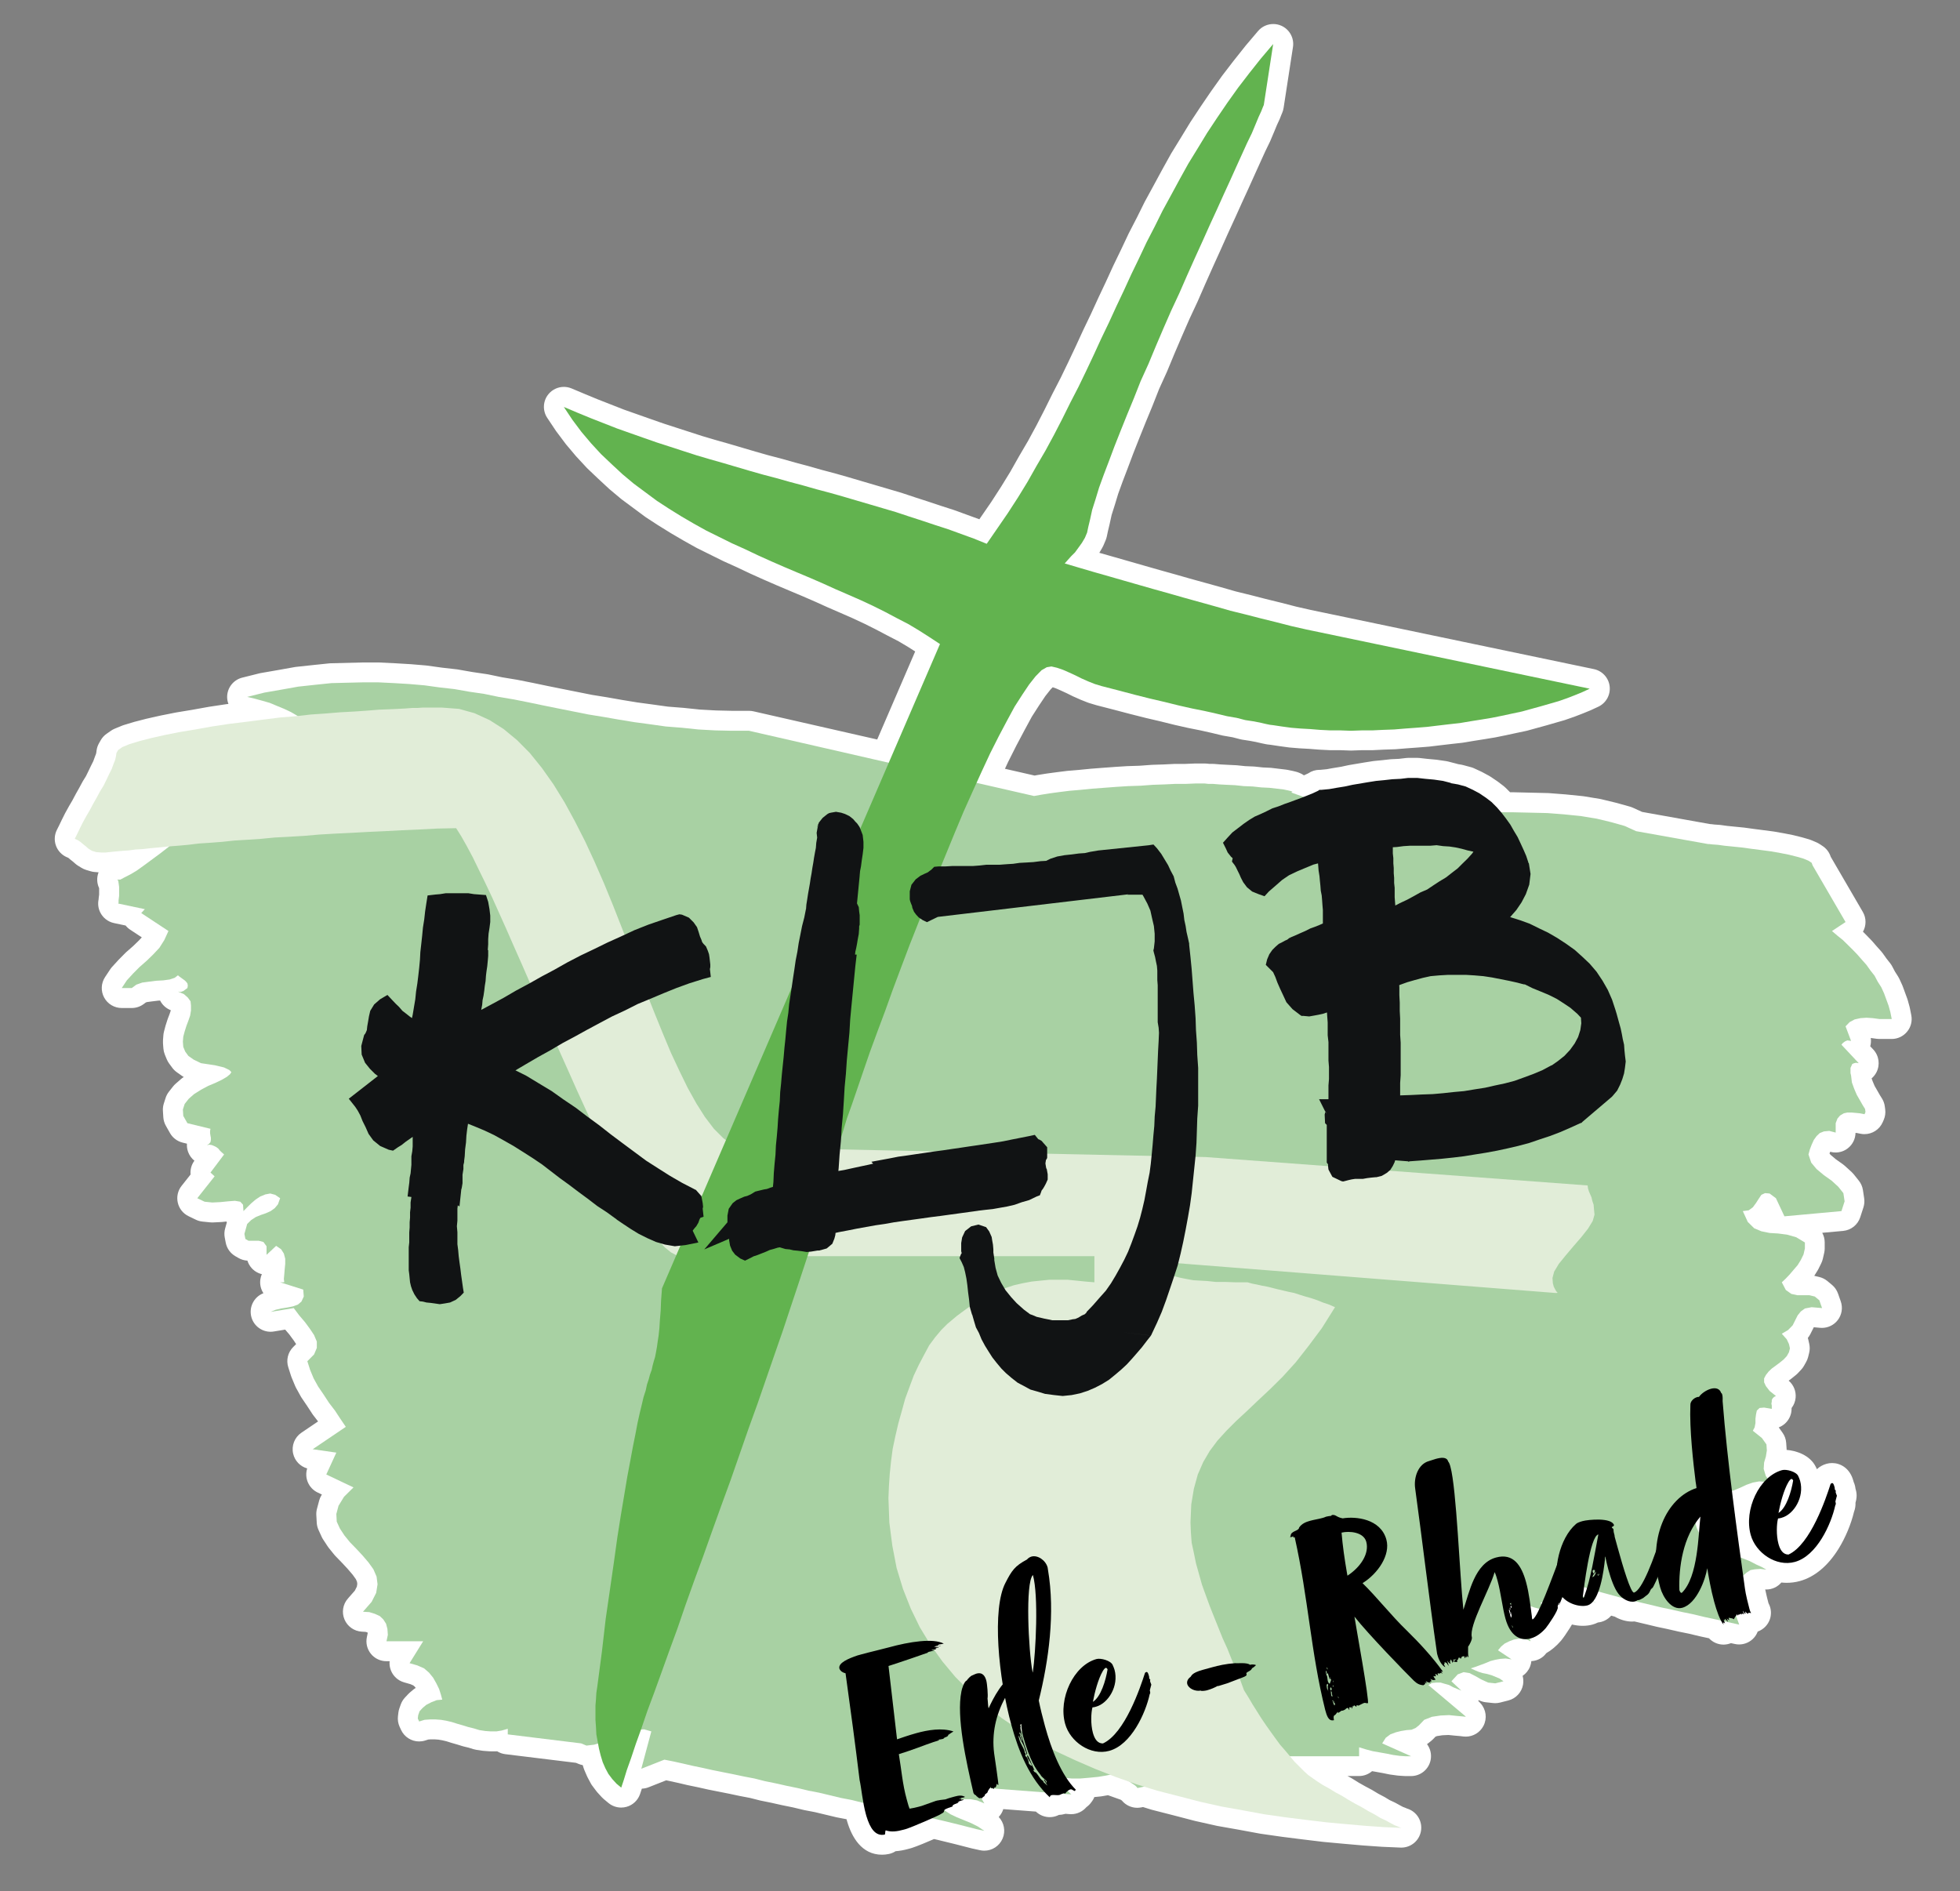
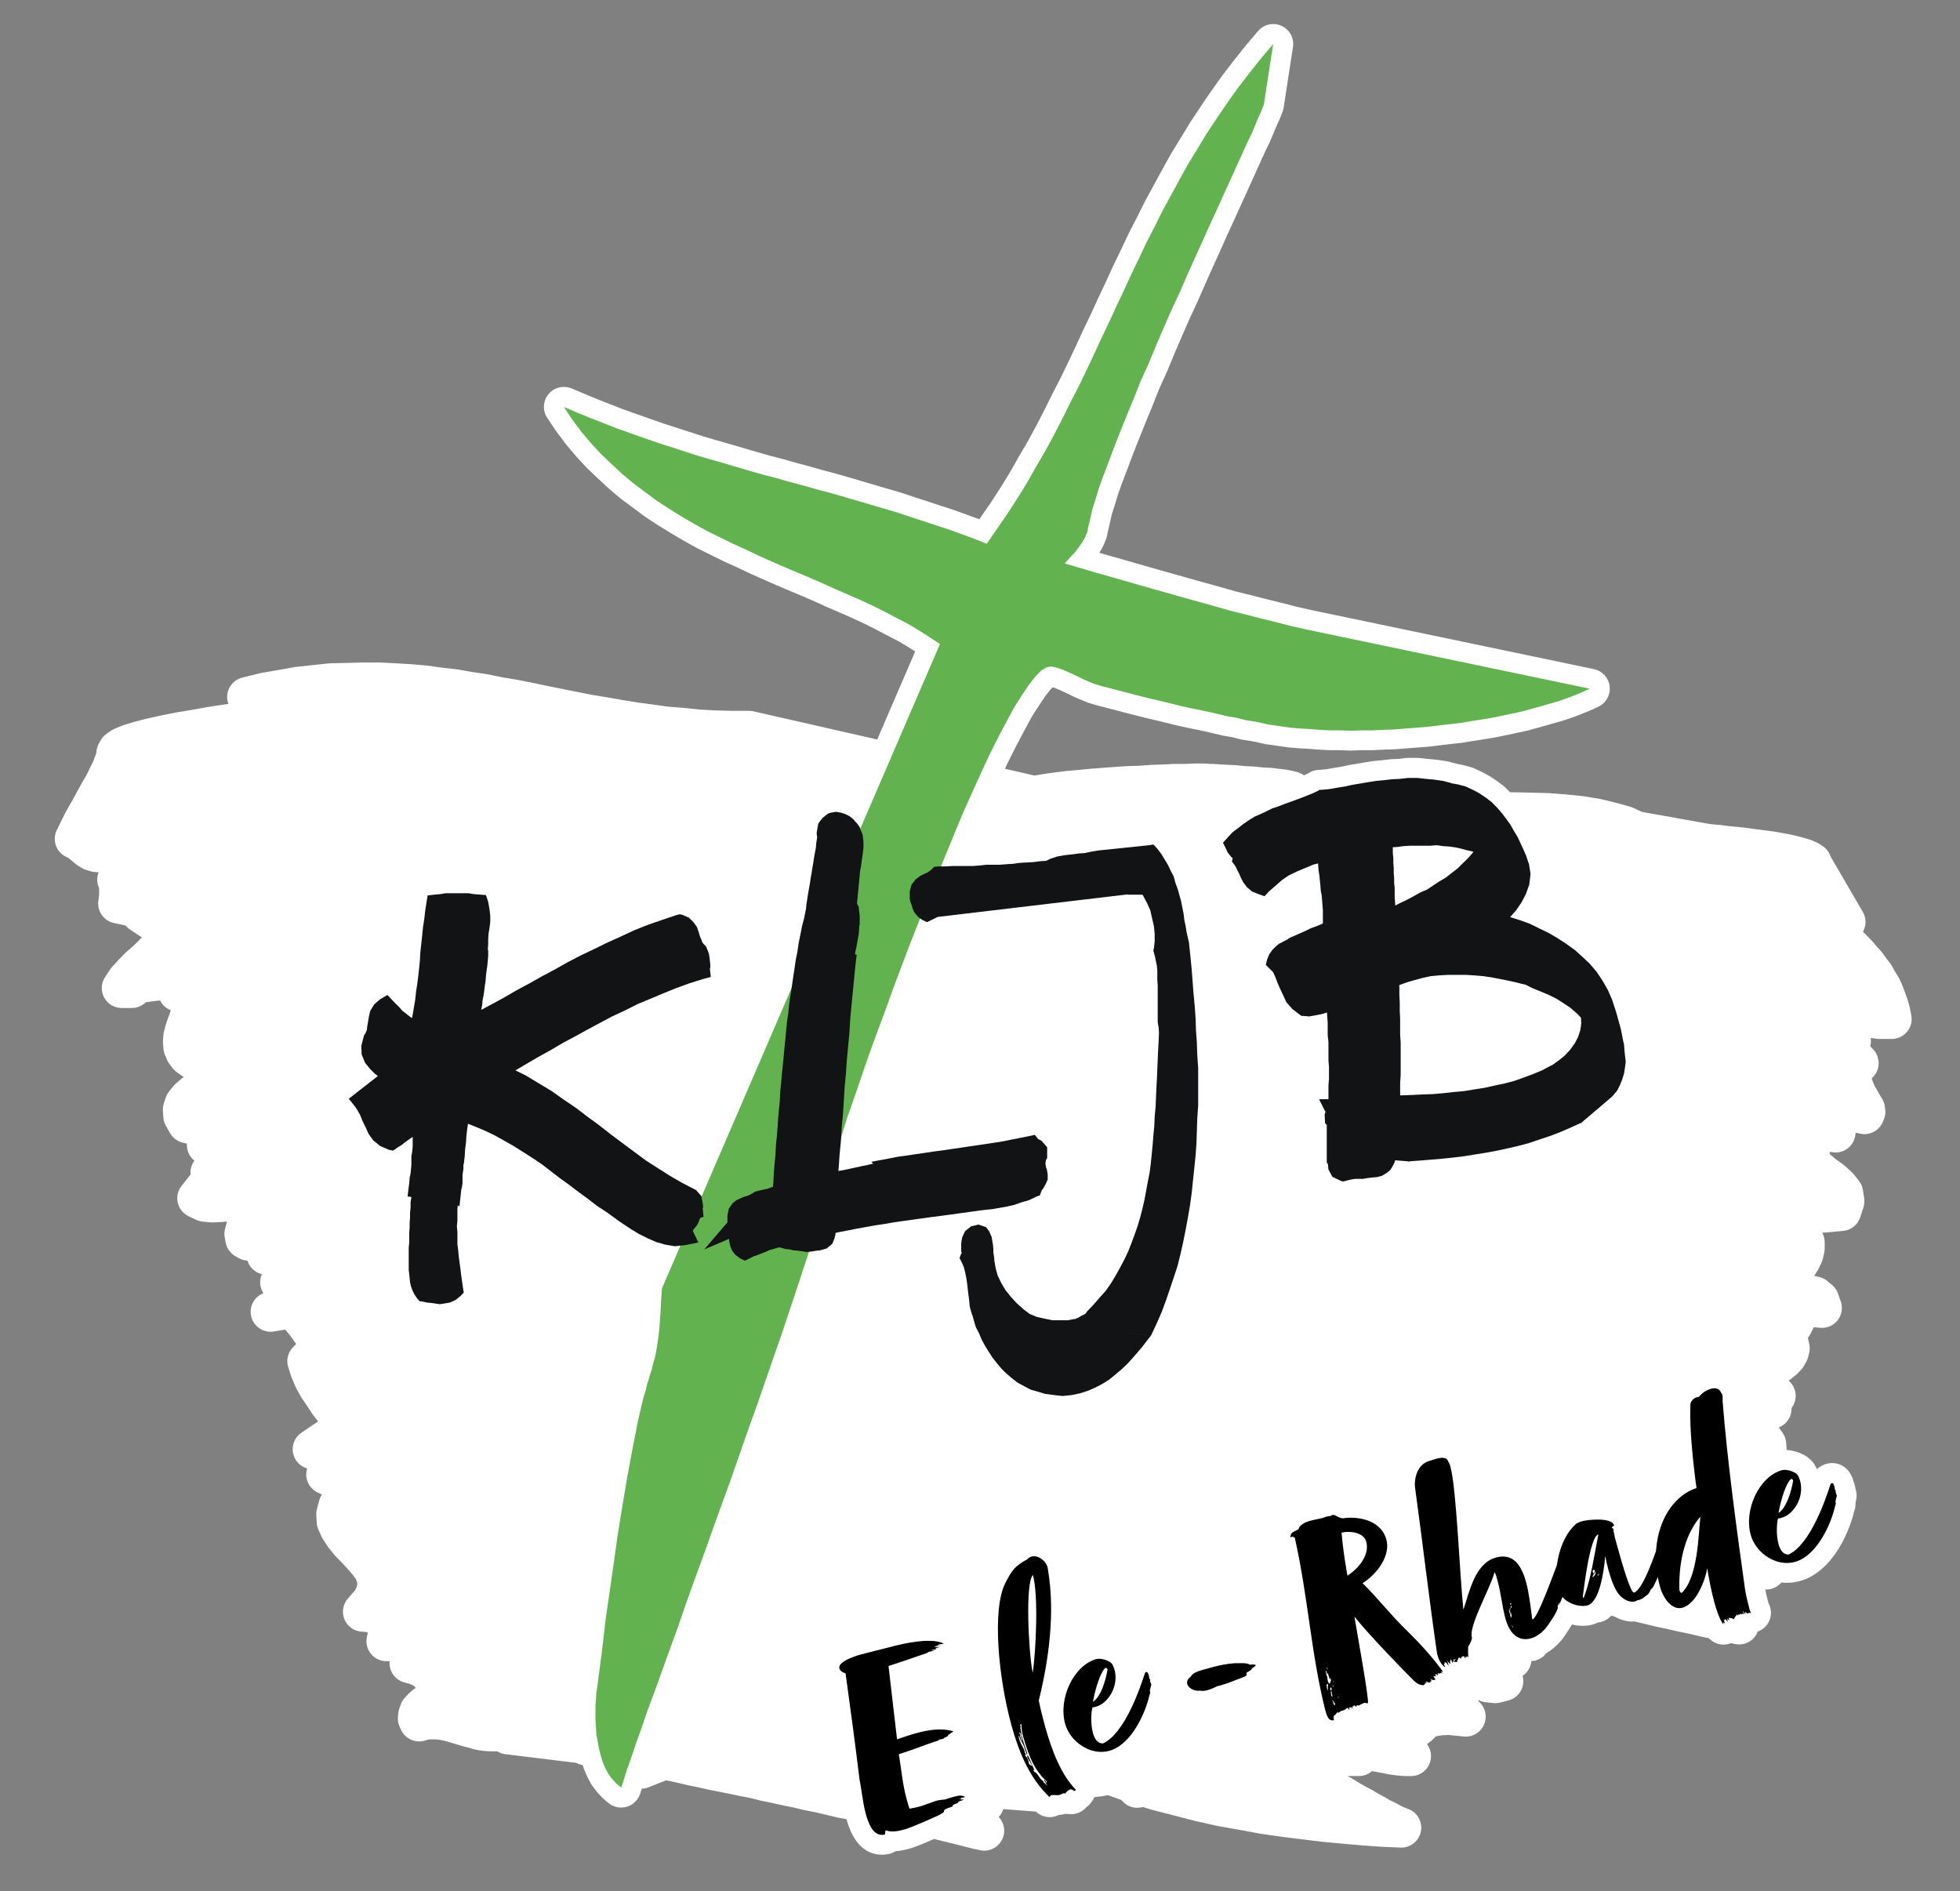
<svg xmlns="http://www.w3.org/2000/svg" version="1.1" id="Ebene_1" x="0px" y="0px" viewBox="0 0 786.13 758.5" style="enable-background:new 0 0 786.13 758.5;" xml:space="preserve">
  <rect x="0" y="0" width="786.13" height="758.5" fill="#808080" stroke="none" />
  <style type="text/css">
	.st0{fill:#FFFFFF;}
	.st1{fill:#A8D1A3;}
	.st2{fill:#E1EDD8;}
	.st3{fill:#111314;}
	.st4{fill:#62B34F;}
</style>
  <path class="st0" d="M766.59,407.17l-0.55-2.77c-0.04-0.19-0.08-0.38-0.13-0.57l-0.72-2.61c-0.06-0.21-0.13-0.42-0.2-0.63  l-0.94-2.56l-0.88-2.41c-0.07-0.19-0.15-0.39-0.24-0.58l-1.1-2.4c-0.15-0.33-0.33-0.66-0.53-0.97l-1.26-1.98l-1.12-2.12  c-0.23-0.43-0.49-0.84-0.79-1.22l-1.52-1.93l-1.48-2.08c-0.17-0.24-0.36-0.48-0.56-0.7l-1.79-2l-1.78-2.05  c-0.09-0.11-0.19-0.21-0.28-0.31l-1.82-1.88c-0.03-0.04-0.07-0.07-0.1-0.11l-1.59-1.59c1.34-2.4,1.41-5.42-0.06-7.94l-12.87-22.11  l-0.14-0.39c-0.59-1.61-1.68-2.98-3.12-3.93l-1.27-0.83c-0.41-0.27-0.84-0.5-1.28-0.68l-1.98-0.84c-0.29-0.12-0.59-0.23-0.89-0.32  l-2.53-0.73c-0.09-0.02-0.17-0.05-0.26-0.07l-3.31-0.83c-0.13-0.03-0.27-0.06-0.4-0.09l-3.42-0.68c-0.06-0.01-0.11-0.02-0.17-0.03  l-3.85-0.68c-0.11-0.02-0.23-0.04-0.34-0.05l-3.97-0.52l-4.01-0.52l-3.78-0.52c-0.1-0.01-0.19-0.02-0.29-0.03l-3.64-0.36l-2.94-0.3  l-2.56-0.35c-0.17-0.02-0.34-0.04-0.51-0.05l-1.99-0.14l-1.05-0.13c-0.25-0.03-0.5-0.05-0.76-0.06l-27.2-4.87l-3.65-1.67  c-0.38-0.17-0.77-0.31-1.16-0.43l-5.4-1.51c-0.09-0.03-0.19-0.05-0.28-0.07l-5.84-1.41c-0.19-0.05-0.39-0.09-0.58-0.12l-6.34-1.04  c-0.16-0.03-0.33-0.05-0.5-0.07l-6.72-0.68c-0.06-0.01-0.12-0.01-0.19-0.02l-6.72-0.52c-0.15-0.01-0.29-0.02-0.44-0.02l-6.89-0.16  l-6.72-0.16c-0.06,0-0.12,0-0.18,0h-1.33l-1.79-1.79c-0.25-0.25-0.51-0.48-0.79-0.69l-2.25-1.72c-0.13-0.1-0.26-0.19-0.39-0.28  l-2.56-1.72c-0.22-0.15-0.44-0.28-0.67-0.41l-2.61-1.41c-0.14-0.08-0.29-0.15-0.43-0.22l-2.93-1.36c-0.41-0.19-0.84-0.35-1.27-0.46  l-3.08-0.83c-0.25-0.07-0.5-0.12-0.75-0.17l-1.41-0.24c-0.16-0.05-0.33-0.1-0.5-0.15l-3.45-0.89c-0.28-0.07-0.56-0.13-0.84-0.17  l-3.6-0.52c-0.14-0.02-0.29-0.04-0.43-0.05l-3.37-0.31l-3.21-0.36c-0.29-0.03-0.59-0.05-0.89-0.05h-3.6c-0.32,0-0.63,0.02-0.95,0.06  l-2.8,0.33l-3.01,0.14c-0.17,0.01-0.34,0.02-0.5,0.04l-3.23,0.36l-3.18,0.31c-0.16,0.02-0.32,0.04-0.48,0.06l-3.29,0.52  c-0.03,0-0.06,0.01-0.08,0.01l-3.08,0.52l-3.08,0.52c-0.12,0.02-0.24,0.04-0.36,0.07l-2.93,0.63l-3.03,0.49  c-0.05,0.01-0.09,0.02-0.14,0.02l-2.6,0.47l-2.58,0.25h-0.3c-1.62,0-3.2,0.49-4.53,1.41l-1.44,0.67l-0.29,0.12  c-0.46-0.33-0.95-0.62-1.49-0.84l-0.5-0.21c-0.38-0.16-0.78-0.29-1.18-0.39l-1.27-0.31c-0.11-0.03-0.22-0.05-0.33-0.07l-1.81-0.37  c-0.21-0.04-0.42-0.08-0.63-0.1l-2.59-0.31l-3.1-0.37c-0.19-0.02-0.38-0.04-0.56-0.05l-3.02-0.14l-3.18-0.34  c-0.17-0.02-0.34-0.03-0.51-0.04l-3.39-0.14l-3.23-0.34c-0.15-0.02-0.3-0.03-0.45-0.03l-3.25-0.16l-2.94-0.15l-2.41-0.2  c-0.22-0.02-0.44-0.03-0.66-0.03h-1.39l-1.07-0.11c-0.28-0.03-0.56-0.04-0.84-0.04h-0.33h-3.47c-0.11,0-0.22,0-0.33,0.01l-3.64,0.15  h-4.02c-0.13,0-0.26,0-0.38,0.01l-4.3,0.21l-4.62,0.15c-0.11,0-0.22,0.01-0.33,0.02l-4.74,0.35l-4.73,0.15  c-0.08,0-0.17,0.01-0.25,0.01l-4.9,0.31c-0.03,0-0.06,0-0.08,0.01l-4.9,0.36l-4.76,0.37c-0.06,0-0.11,0.01-0.17,0.02l-4.68,0.46  l-4.3,0.36c-0.11,0.01-0.22,0.02-0.33,0.03l-4.13,0.52c-0.02,0-0.05,0.01-0.07,0.01l-3.86,0.52c-0.07,0.01-0.13,0.02-0.2,0.03  l-3.25,0.52c-0.05,0.01-0.1,0.02-0.14,0.02l-1.31,0.24l-11.89-2.72l1.26-2.71l3.35-6.65l3.24-6.11l2.92-5.4l2.88-4.49l2.55-3.8  l2.1-2.66l0.86-0.88l1.24,0.43l2.04,0.89l2.43,1.12l2.29,1.14c0.11,0.05,0.22,0.11,0.33,0.15l2.71,1.2  c0.09,0.04,0.19,0.08,0.28,0.12l2.62,1.04c0.21,0.09,0.43,0.16,0.65,0.23l2.77,0.83c0.1,0.03,0.21,0.06,0.31,0.09l6.68,1.72  l6.49,1.71c0.03,0.01,0.06,0.01,0.08,0.02l6.21,1.57c0.05,0.01,0.1,0.02,0.15,0.04l5.79,1.35l5.64,1.4  c0.05,0.01,0.11,0.03,0.16,0.04l5.33,1.2c0.06,0.01,0.13,0.03,0.19,0.04l4.86,0.97l4.5,1.01l4.28,1.03c0.17,0.04,0.34,0.08,0.51,0.1  l3.6,0.62l3.13,0.81c0.26,0.07,0.53,0.12,0.79,0.16l2.94,0.45l2.46,0.46l2.08,0.48c0.06,0.01,0.12,0.03,0.17,0.04l1.72,0.36  c0.23,0.05,0.47,0.09,0.71,0.12l1.22,0.14l3.32,0.5c0.04,0.01,0.08,0.01,0.11,0.02l3.82,0.52c0.14,0.02,0.28,0.03,0.42,0.05  l3.76,0.31c0.08,0.01,0.15,0.01,0.23,0.02l3.72,0.2l3.81,0.3c0.08,0.01,0.15,0.01,0.23,0.02l4.13,0.21  c0.14,0.01,0.27,0.01,0.41,0.01h3.98l4.03,0.15c0.1,0,0.2,0.01,0.3,0.01c0.1,0,0.19,0,0.29-0.01l4.14-0.15h4.14  c0.13,0,0.26,0,0.39-0.01l4.28-0.21l4.38-0.15c0.12,0,0.25-0.01,0.37-0.02l4.45-0.36l4.25-0.31c0.02,0,0.04,0,0.06,0l4.49-0.36  c0.11-0.01,0.21-0.02,0.32-0.03l4.29-0.52l4.43-0.52l4.25-0.47c0.15-0.02,0.31-0.04,0.46-0.06l4.29-0.72l4.25-0.67l4.17-0.69  c0.1-0.02,0.19-0.03,0.29-0.05l4.13-0.84c0.03-0.01,0.06-0.01,0.09-0.02l4.13-0.89l3.94-0.83c0.16-0.03,0.33-0.07,0.49-0.12  l3.76-1.04l3.79-1.04c0.04-0.01,0.07-0.02,0.11-0.03l3.6-1.04l3.44-0.99c0.14-0.04,0.28-0.08,0.41-0.13l3.45-1.2  c0.09-0.03,0.17-0.06,0.26-0.09l3.24-1.25c0.05-0.02,0.1-0.04,0.16-0.06l2.92-1.2c0.11-0.05,0.22-0.09,0.33-0.14l2.93-1.36  c3.13-1.45,4.97-4.74,4.58-8.17c-0.39-3.43-2.94-6.21-6.31-6.92l-113.63-23.75l-5.82-1.32l-5.95-1.54  c-0.03-0.01-0.06-0.02-0.09-0.02l-6.11-1.5l-6.01-1.55c-0.03-0.01-0.06-0.02-0.1-0.02l-6.01-1.48l-5.86-1.68  c-0.02-0.01-0.04-0.01-0.07-0.02l-6.21-1.72l-6.18-1.71l-5.98-1.71c-0.02,0-0.03-0.01-0.05-0.01l-6.16-1.72l-6.02-1.72l-5.99-1.72  l-6-1.72l-6.05-1.72l-0.09-0.03l1.15-1.96c0.18-0.3,0.34-0.62,0.48-0.94l0.89-2.09c0.2-0.48,0.36-0.98,0.47-1.48l0.45-2.14  l0.71-2.98c0.01-0.05,0.02-0.09,0.03-0.14l0.76-3.46l1.25-3.94c0.01-0.03,0.02-0.06,0.03-0.09l1.35-4.45l1.78-4.91l2.07-5.42  l2.19-5.83l2.43-6.15l2.52-6.28l2.75-6.65c0.02-0.04,0.04-0.09,0.05-0.13l2.64-6.7l3.05-6.71c0.04-0.08,0.07-0.17,0.11-0.25  l2.91-7.01l3.05-7.13l3.03-6.93l3.25-6.96c0.03-0.06,0.05-0.12,0.08-0.18l3.07-7.03l3.05-6.84l3.12-6.87  c0.01-0.02,0.01-0.03,0.02-0.05l2.9-6.49l2.91-6.34l2.73-6.05l2.59-5.65l2.42-5.37l2.24-4.95l1.99-4.39l1.88-3.87  c0.06-0.13,0.12-0.26,0.18-0.4l1.52-3.6c0.01-0.02,0.02-0.04,0.03-0.06l1.13-2.75l0.97-2.08c0.07-0.15,0.13-0.3,0.19-0.45l0.62-1.59  l0.3-0.7c0.28-0.63,0.47-1.3,0.57-1.98l3.76-24.44c0.54-3.54-1.33-7.01-4.59-8.5c-1.07-0.49-2.2-0.72-3.32-0.72  c-2.3,0-4.55,0.99-6.11,2.83l-4.96,5.85c-0.05,0.06-0.11,0.13-0.16,0.2l-4.65,5.85c-0.03,0.03-0.05,0.07-0.08,0.1l-4.49,5.85  c-0.06,0.07-0.11,0.15-0.17,0.23l-4.28,6.01c-0.03,0.05-0.07,0.09-0.1,0.14l-4.13,6.06c-0.02,0.03-0.04,0.06-0.06,0.09l-3.97,6.01  c-0.05,0.08-0.11,0.17-0.16,0.25l-3.76,6.16l-3.8,6.19c-0.06,0.1-0.12,0.2-0.18,0.31l-3.45,6.22c-0.01,0.02-0.03,0.05-0.04,0.07  l-3.45,6.37l-3.43,6.29c-0.05,0.09-0.1,0.19-0.15,0.28l-3.05,6.15l-3.26,6.31c-0.04,0.09-0.09,0.17-0.13,0.26l-3.07,6.5l-3.06,6.33  c-0.02,0.05-0.05,0.1-0.07,0.15l-2.9,6.33l-3.06,6.48c-0.01,0.03-0.03,0.06-0.04,0.09l-2.89,6.31l-3.1,6.46  c-0.02,0.04-0.04,0.09-0.06,0.13l-2.91,6.33l-3.05,6.45l-3.02,6.25l-3.24,6.28c-0.02,0.04-0.04,0.08-0.06,0.11l-3.21,6.47  l-3.22,6.25l-3.35,6.18l-3.54,6.04c-0.02,0.03-0.04,0.07-0.06,0.1l-3.53,6.25l-3.69,6.01l-4.01,6.2l-4.07,5.91l-0.65,0.95  l-4.64-1.69l-5.16-1.88c-0.09-0.03-0.18-0.07-0.28-0.1l-5.29-1.71l-5.14-1.71c-0.02-0.01-0.04-0.01-0.06-0.02l-5.29-1.71l-5.14-1.71  c-0.09-0.03-0.18-0.06-0.27-0.09l-5.33-1.57l-5.17-1.52l-5.32-1.56l-5.32-1.57c-0.02-0.01-0.05-0.01-0.07-0.02l-5.33-1.52  c-0.05-0.01-0.1-0.03-0.15-0.04l-5.25-1.39l-5.26-1.5c-0.05-0.01-0.09-0.03-0.14-0.04l-5.25-1.39l-5.26-1.49  c-0.05-0.01-0.1-0.03-0.16-0.04l-5.3-1.39l-5.22-1.48l-5.28-1.56l-5.33-1.57c-0.02-0.01-0.05-0.01-0.07-0.02l-5.29-1.5l-5.19-1.53  l-5.23-1.69l-5.32-1.72l-5.24-1.7l-5.29-1.85l-5.3-1.87l-5.2-1.83l-5.2-2.04l-5.26-2.06l-5.23-2.16l-5.3-2.23  c-1.01-0.42-2.06-0.63-3.11-0.63c-2.33,0-4.61,1.02-6.17,2.9c-2.25,2.72-2.45,6.6-0.49,9.54l3.45,5.17  c0.08,0.12,0.17,0.24,0.26,0.36l3.6,4.8c0.09,0.12,0.19,0.24,0.28,0.36l3.92,4.65c0.08,0.1,0.16,0.19,0.25,0.28l3.97,4.28  c0.11,0.12,0.23,0.24,0.35,0.36l4.34,4.13c0.02,0.02,0.05,0.05,0.08,0.07l4.28,3.97c0.1,0.09,0.2,0.18,0.31,0.27l4.49,3.76  c0.12,0.1,0.24,0.2,0.37,0.29l4.65,3.45l4.65,3.45c0.13,0.1,0.26,0.19,0.4,0.28l4.81,3.13c0.05,0.03,0.1,0.06,0.15,0.09l4.96,3.08  c0.06,0.04,0.12,0.08,0.19,0.11l5.01,2.93c0.04,0.03,0.09,0.05,0.14,0.08l4.96,2.77c0.11,0.06,0.23,0.12,0.35,0.18l5.17,2.56  l5.17,2.56c0.08,0.04,0.17,0.08,0.26,0.12l5.25,2.37l5.1,2.42c0.05,0.02,0.1,0.05,0.15,0.07l5.33,2.4c0.03,0.01,0.06,0.03,0.1,0.04  l5.17,2.25c0.02,0.01,0.04,0.02,0.07,0.03l5.17,2.19l5.3,2.23l5.08,2.21l4.91,2.22c0.04,0.02,0.08,0.03,0.11,0.05l5.17,2.24  l4.9,2.15l4.62,2.16l4.63,2.32l4.57,2.41c0.02,0.01,0.04,0.02,0.06,0.03l4.43,2.29l3.97,2.37l2.65,1.69l-15.23,35.31L302.2,285.3  c-0.59-0.13-1.18-0.2-1.78-0.2h-6.79l-6.51-0.15l-6.4-0.35l-6.3-0.66c-0.07-0.01-0.13-0.01-0.2-0.02l-6.32-0.5l-6.1-0.85l-6.1-0.82  l-6.23-1.02l-5.91-1.04c-0.04-0.01-0.07-0.01-0.11-0.02l-6.02-0.97l-5.86-1.17l-6.01-1.2l-5.9-1.19l-5.99-1.25  c-0.02,0-0.04-0.01-0.07-0.01l-6.01-1.2c-0.09-0.02-0.18-0.03-0.27-0.05l-5.84-0.96l-5.63-1.17c-0.15-0.03-0.3-0.06-0.45-0.08  l-5.9-0.87l-5.84-1.02c-0.16-0.03-0.32-0.05-0.48-0.07l-5.91-0.67l-5.91-0.82c-0.14-0.02-0.28-0.04-0.43-0.05l-6.17-0.52  c-0.06-0.01-0.13-0.01-0.19-0.01l-6.01-0.36c-0.03,0-0.06,0-0.09,0l-6.34-0.31c-0.13-0.01-0.26-0.01-0.4-0.01h-6.17  c-0.07,0-0.13,0-0.2,0l-6.34,0.16l-6.34,0.16c-0.21,0.01-0.42,0.02-0.62,0.04l-6.56,0.68l-6.76,0.73c-0.18,0.02-0.37,0.05-0.55,0.08  l-6.72,1.2l-6.85,1.19c-0.19,0.03-0.38,0.07-0.57,0.12l-6.89,1.72c-3.58,0.9-6.09,4.13-6.06,7.83c0.01,0.95,0.2,1.86,0.52,2.72  l-0.69,0.08c-0.08,0.01-0.16,0.02-0.23,0.03l-6.89,1.04c-0.07,0.01-0.14,0.02-0.22,0.04l-6.63,1.19l-6.31,1.04  c-0.09,0.02-0.18,0.03-0.27,0.05l-6.01,1.2c-0.06,0.01-0.13,0.03-0.19,0.04l-5.33,1.2c-0.08,0.02-0.17,0.04-0.25,0.06l-4.65,1.2  c-0.1,0.03-0.21,0.06-0.31,0.09l-3.97,1.2c-0.25,0.07-0.49,0.16-0.73,0.26l-2.92,1.2c-0.54,0.22-1.05,0.5-1.53,0.84l-1.72,1.2  c-0.98,0.68-1.8,1.58-2.39,2.62l-0.68,1.2c-0.51,0.9-0.84,1.89-0.97,2.91l-0.1,0.81l-0.14,0.6l-0.46,1.17  c-0.03,0.07-0.06,0.15-0.08,0.22l-0.52,1.44l-0.83,1.67c-0.02,0.04-0.04,0.09-0.07,0.13l-1.03,2.15l-1.01,2.06l-1.15,1.86  c-0.08,0.13-0.16,0.27-0.24,0.41l-1.37,2.54l-1.32,2.34c-0.03,0.06-0.07,0.12-0.1,0.19l-1.28,2.41l-1.32,2.25  c-0.03,0.06-0.07,0.12-0.1,0.18l-1.36,2.46c-0.05,0.1-0.11,0.2-0.16,0.29l-1.2,2.4c-0.02,0.04-0.04,0.09-0.07,0.13l-1.01,2.12  l-1.01,2.02c-0.98,1.96-1.11,4.25-0.36,6.31c0.75,2.06,2.32,3.73,4.33,4.6l0.59,0.25l0.05,0.03l0.65,0.56  c0.06,0.05,0.12,0.1,0.19,0.15l0.92,0.73l1.08,0.94c0.33,0.29,0.68,0.54,1.05,0.77l1.36,0.84c0.59,0.36,1.22,0.65,1.88,0.85  l1.72,0.52c0.56,0.17,1.13,0.28,1.71,0.32l1.57,0.12c-0.82,2.09-0.71,4.38,0.21,6.33l0.01,0.08v1.32v1.21l-0.16,1.22  c-0.03,0.24-0.05,0.49-0.06,0.73c-0.35,1.68-0.16,3.45,0.59,5.04c1.07,2.27,3.14,3.91,5.6,4.43l4.65,0.98  c0.52,0.65,1.14,1.22,1.84,1.68l4.65,3.07l-1.21,1.3l-2.25,2.18l-2.77,2.43c-0.14,0.12-0.28,0.25-0.41,0.39l-2.53,2.56  c-0.07,0.08-0.15,0.15-0.22,0.23l-2.53,2.77c-0.28,0.31-0.54,0.64-0.77,0.99l-2.04,3.08c-1.62,2.46-1.77,5.61-0.37,8.2  c1.39,2.59,4.1,4.21,7.05,4.21h4.02c1.72,0,3.4-0.56,4.79-1.59l0.84-0.63l0.45-0.16l1.85-0.25l2.6-0.32l0.84-0.05  c0.83,1.66,2.24,3.02,4.06,3.79l0.23,0.1l-0.03,0.18l-0.45,1.33l-0.73,1.91c-0.05,0.13-0.1,0.27-0.14,0.41l-0.72,2.25  c-0.04,0.13-0.08,0.26-0.11,0.39l-0.55,2.09c-0.12,0.46-0.2,0.93-0.24,1.4l-0.16,2.04c-0.03,0.42-0.03,0.85,0,1.27l0.16,2.09  c0.07,0.83,0.26,1.64,0.57,2.41l0.77,1.88c0.25,0.6,0.57,1.17,0.95,1.7l1.27,1.72c0.51,0.69,1.13,1.3,1.83,1.8l2.15,1.52  c0.2,0.14,0.42,0.28,0.63,0.4l-0.1,0.06c-0.36,0.23-0.71,0.48-1.03,0.77l-2.15,1.88c-0.36,0.32-0.7,0.67-1,1.05l-1.65,2.09  c-0.6,0.76-1.06,1.62-1.35,2.53l-0.72,2.24c-0.3,0.95-0.43,1.95-0.36,2.95l0.16,2.56c0.08,1.2,0.43,2.37,1.02,3.42l1.65,2.92  c1.09,1.93,2.93,3.31,5.08,3.84l1.73,0.42c-0.08,1.08,0.06,2.2,0.45,3.27c0.52,1.44,1.41,2.66,2.54,3.56  c-1.22,1.65-1.72,3.63-1.54,5.54l-3.6,4.55c-1.51,1.9-2.07,4.39-1.52,6.76c0.54,2.37,2.13,4.36,4.32,5.41l2.92,1.41  c0.84,0.4,1.74,0.66,2.66,0.75l3.09,0.31c0.27,0.03,0.54,0.04,0.81,0.04c0.13,0,0.25,0,0.38-0.01l3.25-0.16  c0.14-0.01,0.29-0.02,0.43-0.03l1.63-0.17c0.06,0.1,0.12,0.2,0.19,0.29l-0.7,2.51c-0.33,1.18-0.38,2.43-0.15,3.63l0.39,2.03  c0.43,2.28,1.84,4.27,3.85,5.43l1.27,0.73c1.09,0.63,2.32,1,3.58,1.06c0.68,2.2,2.28,4.04,4.46,4.99c0.43,0.19,0.88,0.34,1.33,0.44  c-0.28,0.63-0.48,1.31-0.59,2.02c-0.31,2.02,0.16,4,1.22,5.61l-0.23,0.1c-3.73,1.58-5.69,5.7-4.57,9.59c1,3.47,4.17,5.78,7.68,5.78  c0.43,0,0.86-0.03,1.3-0.11l4.55-0.75l1.66,1.95l1.76,2.39l0.97,1.47l-1.2,1.2c-2.11,2.12-2.86,5.23-1.95,8.08l1.1,3.45  c0.07,0.21,0.15,0.42,0.23,0.63l1.43,3.45c0.11,0.28,0.24,0.54,0.39,0.81l1.82,3.29c0.12,0.21,0.25,0.42,0.38,0.63l2.16,3.18  l2.11,3.23c0.11,0.17,0.23,0.34,0.35,0.5l1.98,2.57l-6.68,4.52c-2.74,1.85-4.06,5.2-3.31,8.42c0.66,2.88,2.84,5.12,5.63,5.91  c-1.2,3.76,0.54,7.92,4.2,9.66l1.7,0.81l-0.2,0.32c-0.4,0.65-0.71,1.36-0.9,2.11l-0.88,3.29c-0.22,0.81-0.31,1.66-0.26,2.5  l0.17,3.08c0.05,1,0.3,1.99,0.71,2.9l1.27,2.77c0.17,0.37,0.36,0.72,0.59,1.06l1.82,2.77c0.15,0.22,0.31,0.44,0.47,0.65l2.2,2.72  c0.15,0.18,0.31,0.36,0.47,0.53l2.48,2.55l2.36,2.53l2.03,2.37l1.29,1.79l0.47,1.09l0.1,0.82l-0.17,1.09l-0.8,1.59l-2.81,3.21  c-2.01,2.3-2.54,5.53-1.36,8.35c1.18,2.81,3.85,4.72,6.89,4.9l1.58,0.1l0.8,0.24l0.03,0.39l-0.31,1.45  c-0.51,2.36,0.08,4.83,1.6,6.71c1.52,1.88,3.81,2.97,6.22,2.97h1.3c-0.12,1.22,0.04,2.47,0.5,3.65c0.9,2.34,2.85,4.12,5.26,4.82  l2.58,0.74l1.15,0.5l0.54,0.46l0.43,0.53c-0.31,0.2-0.61,0.41-0.9,0.65l-1.43,1.2c-0.25,0.21-0.49,0.44-0.71,0.68l-1.27,1.36  c-0.75,0.81-1.33,1.76-1.7,2.81l-0.55,1.57c-0.19,0.55-0.33,1.12-0.39,1.69l-0.16,1.36c-0.18,1.47,0.05,2.95,0.67,4.3l0.55,1.2  c1.33,2.91,4.22,4.67,7.27,4.67c0.8,0,1.61-0.12,2.4-0.37l1.26-0.4l0.98-0.07h1.57l1.53,0.11l1.52,0.26l1.67,0.39l1.87,0.59  c0.07,0.02,0.14,0.04,0.2,0.06l2.29,0.66l2.13,0.66c0.15,0.05,0.31,0.09,0.47,0.13l1.91,0.46l1.97,0.61  c0.37,0.11,0.75,0.2,1.14,0.26l2.37,0.36c0.21,0.03,0.42,0.06,0.63,0.07l2.15,0.16c0.19,0.01,0.39,0.02,0.58,0.02h2.37  c0.1,0,0.19,0,0.29-0.01c0.96,0.6,2.06,1,3.25,1.15l28.35,3.47l1.15,0.47c0.51,0.21,1.03,0.36,1.57,0.46l0.36,1.18  c0.09,0.28,0.19,0.56,0.31,0.84l1.04,2.4c0.09,0.2,0.18,0.39,0.28,0.58l1.2,2.25c0.19,0.36,0.41,0.7,0.66,1.03l1.57,2.09  c0.16,0.21,0.33,0.41,0.5,0.61l1.72,1.88c0.24,0.26,0.5,0.51,0.78,0.74l1.88,1.57c1.46,1.21,3.27,1.85,5.12,1.85  c0.73,0,1.47-0.1,2.19-0.31c2.54-0.72,4.56-2.66,5.4-5.17l0.7-2.11c0.91-0.03,1.82-0.2,2.69-0.55l7.06-2.79l1.24,0.25l3.68,0.81  l3.75,0.88c0.07,0.02,0.13,0.03,0.2,0.04l3.96,0.82l3.91,0.88c0.06,0.01,0.13,0.03,0.19,0.04l4.19,0.83l4.14,0.82l4.14,0.88  c0.05,0.01,0.1,0.02,0.15,0.03l4.12,0.79l3.9,0.99c0.12,0.03,0.24,0.06,0.36,0.08l4.28,0.87l4.33,0.97  c0.05,0.01,0.11,0.02,0.16,0.03l4.22,0.86l4.22,1.01c0.12,0.03,0.24,0.06,0.36,0.08l4.17,0.8l4.17,1l4.36,1.04  c0.12,0.03,0.24,0.05,0.36,0.08l3.78,0.72c0.02,0.06,0.03,0.12,0.05,0.17l0.18,0.64c0.02,0.06,0.03,0.11,0.05,0.17  c1.81,6.05,5.71,13.26,13.96,13.26c0.92,0,1.87-0.1,2.8-0.31c0.95-0.21,1.85-0.58,2.65-1.1c1.61-0.11,3.3-0.41,5.23-0.95l0.95-0.26  c0.09-0.02,0.18-0.05,0.27-0.08c2.21-0.69,6.56-2.54,8.97-3.59l1.43,0.33l3.59,0.88l3.37,0.82l3.43,0.88l3.24,0.83  c0.09,0.02,0.18,0.04,0.27,0.06l3.09,0.68c0.58,0.13,1.15,0.19,1.72,0.19c3.14,0,6.06-1.85,7.34-4.84c1.29-2.99,0.62-6.4-1.55-8.68  c0.08-0.08,0.16-0.17,0.23-0.26c0.75-0.86,1.29-1.85,1.61-2.89l13.08,0.99c0.03,0.03,0.06,0.06,0.09,0.09  c1.51,1.41,3.47,2.14,5.45,2.14c1.11,0,2.23-0.23,3.28-0.71c0.13-0.06,0.25-0.12,0.37-0.18c0.85-0.04,1.64-0.16,2.42-0.38  c0.08-0.02,0.15-0.05,0.22-0.07l1.72,0.13c0.2,0.02,0.4,0.02,0.61,0.02c2.37,0,4.59-1.06,6.1-2.83c0.74-0.52,1.38-1.15,1.9-1.88  c0.53-0.64,0.96-1.36,1.27-2.15l2.38-0.24c0.18-0.02,0.36-0.04,0.54-0.07l2.57-0.44c0.08,0.03,0.16,0.06,0.24,0.09l4.84,1.72  c0.02,0.01,0.04,0.02,0.05,0.04l0.42,0.28c1.52,1.85,3.79,2.92,6.18,2.92c0.54,0,1.08-0.05,1.61-0.16l0.69-0.14l3.22,1  c0.12,0.04,0.25,0.07,0.38,0.11l8.56,2.19l8.59,2.24c0.09,0.02,0.18,0.04,0.26,0.06l8.61,1.93c0.12,0.03,0.24,0.05,0.36,0.07  l8.54,1.51l8.43,1.56c0.11,0.02,0.21,0.04,0.32,0.05l8.41,1.2c0.04,0.01,0.09,0.01,0.13,0.02l8.25,1.04l8.29,1  c0.07,0.01,0.15,0.02,0.22,0.02l7.94,0.73l7.76,0.68c0.05,0,0.09,0.01,0.14,0.01l7.42,0.52c0.07,0.01,0.14,0.01,0.22,0.01l7.21,0.31  c0.12,0.01,0.23,0.01,0.35,0.01c3.88,0,7.23-2.8,7.88-6.66c0.68-3.97-1.71-7.83-5.57-9l-0.06-0.02l-0.4-0.18  c-0.11-0.05-0.23-0.1-0.35-0.14l-0.89-0.34l-1.07-0.57l-1.83-1.01c-0.16-0.09-0.33-0.17-0.5-0.25l-1.85-0.86l-1.87-1.13  c-0.13-0.08-0.26-0.15-0.39-0.22l-2.38-1.26l-2.43-1.46c-0.12-0.07-0.24-0.14-0.36-0.2l-2.46-1.31l-2.53-1.43l-2.63-1.64  c-0.16-0.1-0.31-0.19-0.47-0.27l-1.43-0.76h4.62c2,0,3.84-0.74,5.24-1.95l1.54,0.27l2.78,0.5l2.44,0.5  c0.18,0.04,0.35,0.07,0.53,0.09l2.7,0.37c0.18,0.02,0.36,0.04,0.55,0.06l2.37,0.16c0.18,0.01,0.35,0.02,0.53,0.02h2.2  c3.78,0,7.04-2.64,7.83-6.34c0.49-2.33-0.08-4.67-1.43-6.47c0.11-0.08,0.22-0.16,0.33-0.24l1.32-1.04c0.29-0.23,0.57-0.48,0.82-0.75  l0.92-0.96l0.6-0.24l2.18-0.33l2.42-0.11l2.5,0.25c0.03,0,0.06,0.01,0.1,0.01l2.24,0.2l1.14,0.14c0.33,0.04,0.65,0.06,0.97,0.06  c2.96,0,5.72-1.65,7.1-4.32c1.54-2.97,1.07-6.58-1.18-9.05l-0.33-0.37c-0.18-0.2-0.38-0.4-0.58-0.58c0.06-0.11,0.13-0.21,0.19-0.32  l0.41,0.19c0.78,0.35,1.6,0.58,2.45,0.67l2.86,0.31c0.29,0.03,0.58,0.05,0.87,0.05c0.66,0,1.32-0.08,1.96-0.24l3.31-0.84  c3.03-0.77,5.34-3.23,5.9-6.3c0.22-1.22,0.16-2.44-0.16-3.58c1.32-0.89,2.38-2.17,2.99-3.73c0.28-0.71,0.45-1.44,0.51-2.18  c1.72-0.08,3.41-0.71,4.78-1.87c0.47-0.4,0.87-0.85,1.23-1.33c2.08-1.19,4.02-2.83,5.82-4.9c0.04-0.05,0.08-0.09,0.12-0.14  c0.81-0.98,2.35-3.19,3.49-5.02c0.29-0.47,0.58-0.94,0.85-1.42c1.48,0.35,2.94,0.53,4.31,0.53c1.4,0,2.74-0.17,3.98-0.52  c0.74-0.2,1.45-0.48,2.12-0.82c2.05-0.19,3.97-1.17,5.33-2.74l0.89,0.25c0.06,0.02,0.12,0.03,0.18,0.05l0.33,0.08  c2.22,1.28,4.67,2,7.05,2c0.29,0,0.58-0.04,0.86-0.06l0.33,0.08l4.22,1l4.32,1.04c0.07,0.02,0.14,0.03,0.22,0.05l4.13,0.87  l4.29,0.98c0.06,0.01,0.12,0.03,0.17,0.04l4.22,0.86l4.21,1.01c0.06,0.01,0.12,0.03,0.18,0.04l3.62,0.78  c1.54,1.65,3.66,2.54,5.83,2.54c1,0,2.01-0.2,2.98-0.59l1.54,0.34c0.57,0.13,1.15,0.19,1.72,0.19c2.28,0,4.48-0.97,6.02-2.73  c0.64-0.73,1.11-1.56,1.45-2.44c2.29-0.82,4.1-2.63,4.89-4.95c0.73-2.14,0.51-4.48-0.57-6.43c-0.37-1.36-0.97-3.84-1.31-5.52  c0.15,0.01,0.3,0.03,0.44,0.03c2.36,0,4.55-1.06,6.04-2.8c0.71,0.07,1.42,0.12,2.13,0.12c1.81,0,3.6-0.24,5.33-0.72  c5.88-1.62,11.22-6.08,15.46-12.9c2.77-4.46,5.01-9.83,6.23-14.88c0.44-1.14,0.64-2.38,0.59-3.65c0.01-0.06,0.03-0.11,0.04-0.17  c0.32-1.05,0.67-2.84,0.11-4.9c-0.05-0.18-0.1-0.34-0.15-0.49c-0.05-0.49-0.14-0.97-0.27-1.44c-0.12-0.44-0.27-0.86-0.46-1.26  l-0.14-0.51c-1.45-5.25-5.35-7.12-8.52-7.12c-0.75,0-1.5,0.1-2.23,0.3c-1.49,0.41-2.81,1.16-3.87,2.17  c-0.11-0.25-0.22-0.49-0.32-0.71c-0.01-0.02-0.02-0.04-0.03-0.07c-2.4-5.06-8.31-6.71-11.8-6.96c0-0.13,0-0.26,0-0.39l-0.16-2.4  c-0.1-1.47-0.6-2.89-1.46-4.09l-1.53-2.15c0.83-0.32,1.61-0.77,2.31-1.36c1.8-1.52,2.84-3.76,2.84-6.11v-0.3  c0.89-1.16,1.46-2.55,1.61-4.05c0.27-2.63-0.77-5.22-2.78-6.92l1.23-0.93c0.07-0.05,0.14-0.11,0.21-0.17l1.49-1.2  c0.29-0.24,0.57-0.49,0.82-0.77l1.27-1.36c0.44-0.47,0.82-0.98,1.13-1.54l0.88-1.57c0.35-0.63,0.62-1.3,0.79-2l0.39-1.57  c0.3-1.2,0.31-2.46,0.04-3.67l-0.39-1.72c-0.05-0.22-0.11-0.43-0.17-0.65c0.39-0.47,0.73-0.99,1.01-1.54l1.05-2.09l0.32-0.65  l2.57,0.23c0.23,0.02,0.47,0.03,0.7,0.03c2.46,0,4.8-1.13,6.32-3.09c1.67-2.15,2.13-4.99,1.23-7.56l-1.1-3.13  c-0.48-1.36-1.32-2.57-2.43-3.49l-1.82-1.51c-0.95-0.79-2.07-1.35-3.28-1.64l-2-0.47c0.02-0.03,0.04-0.07,0.07-0.1l1.27-2.04  c0.14-0.23,0.27-0.46,0.39-0.7l1.1-2.24c0.27-0.55,0.47-1.13,0.61-1.73l0.55-2.4c0.14-0.59,0.2-1.19,0.2-1.79v-2.4  c0-1.37-0.35-2.69-0.99-3.85l8.37-0.76c3.19-0.29,5.9-2.46,6.88-5.5l1.27-3.92c0.38-1.18,0.48-2.43,0.3-3.65l-0.49-3.29  c-0.21-1.39-0.78-2.7-1.66-3.8l-2.04-2.56c-0.27-0.33-0.56-0.64-0.87-0.93l-2.7-2.45c-0.24-0.22-0.49-0.42-0.75-0.61l-2.82-2  l-2.13-1.79l-0.45-0.54l0.18-0.46l0.11-0.24l0.12,0.03c0.67,0.18,1.35,0.26,2.03,0.26c1.75,0,3.47-0.57,4.89-1.67  c1.93-1.49,3.07-3.77,3.11-6.2l0.57,0.06l1.43,0.29c0.53,0.11,1.06,0.16,1.58,0.16c3.13,0,6.04-1.84,7.33-4.8l0.39-0.89  c0.59-1.34,0.79-2.82,0.6-4.27l-0.16-1.2c-0.15-1.12-0.54-2.2-1.14-3.16l-0.86-1.38l-1.02-1.79c-0.01-0.02-0.02-0.03-0.03-0.05  l-1.02-1.77l-0.77-1.81l-0.45-1.24c0.78-0.66,1.44-1.48,1.93-2.42c1.56-3.01,1.06-6.68-1.26-9.16l-1.22-1.3  c0.3-1.08,0.38-2.21,0.21-3.33l0,0l2.41,0.33c0.36,0.05,0.72,0.07,1.08,0.07h2.53h2.37c2.39,0,4.66-1.07,6.18-2.92  C766.45,411.95,767.06,409.52,766.59,407.17z M750.21,389.25l0.92,1.17L750.21,389.25l-1.6-2.25L750.21,389.25z M726.46,466.33  l2.15,2.56l1.4,1.18l-1.4-1.18L726.46,466.33l-1.1-3.29l0.43-1.6l-0.43,1.6L726.46,466.33z M726.11,460.48l0.52-1.36l0.88-1.93  l1.1-1.51l0.85-0.81l-0.85,0.81l-1.1,1.51l-0.88,1.93L726.11,460.48z M740.07,417.66l-0.94,0.68l0,0L740.07,417.66z M738.03,447.42  L738.03,447.42l-0.12,0.14L738.03,447.42z M742.21,428.31L742.21,428.31l0.39-0.84L742.21,428.31z M744.42,426.27l-0.13,0.03  L744.42,426.27L744.42,426.27z M746.02,441.37l-0.27-0.46L746.02,441.37l0.47,0.83L746.02,441.37z M742.44,417.5l-1.1-2.92  L742.44,417.5L742.44,417.5z M740.23,411.65L740.23,411.65l1.65-1.72L740.23,411.65z M726.8,346.54l-0.18-0.48l0,0L726.8,346.54z   M726.19,345.77l-0.83-0.55l-0.59-0.25l0.59,0.25L726.19,345.77z M714.66,534.95l0.98-0.58L714.66,534.95L714.66,534.95z   M716.65,537.2l0.44,0.94L716.65,537.2l-0.99-1.12L716.65,537.2z M717.75,511.24l-1.65,1.72L717.75,511.24l1.6-1.88L717.75,511.24z   M723.37,503.15l-1.1,2.24l-0.63,1.02l0.63-1.02L723.37,503.15z M720.45,496.25l-0.66-0.19L720.45,496.25l1.31,0.79L720.45,496.25z   M606.28,665.56l-0.9-0.6L606.28,665.56L606.28,665.56z M355.23,734.13c0.25,0.09,0.5,0.16,0.76,0.22  C355.73,734.29,355.48,734.22,355.23,734.13L355.23,734.13z M92.8,430.03l-0.28,0.42L92.8,430.03L92.8,430.03z M86.08,471.81  l-1.65-1.51l3.03-4.03l-3.03,4.03L86.08,471.81z M84.42,455.52l0.15,0.76L84.42,455.52l-0.17-1.05L84.42,455.52z M102.06,280.2  l2.04,0.55h0L102.06,280.2z M699.02,485.76l2.37-0.31l1.66-1.2l0.73-1l-0.73,1l-1.66,1.2L699.02,485.76L699.02,485.76z   M710.48,562.99L710.48,562.99l0.16-0.84L710.48,562.99z M710.8,561.19l-0.16,0.29v0L710.8,561.19z M708.66,581.74l-0.16-2.4  l-1.56-2.19l1.56,2.19L708.66,581.74L708.66,581.74z M346.28,723.09L346.28,723.09L346.28,723.09L346.28,723.09L346.28,723.09z   M113.85,512.96l0.16-1.72l0.17-2.09l0.11-1.12l-0.11,1.12l-0.17,2.09L113.85,512.96l0.16,1.36h0L113.85,512.96z M92.03,429.2  l-2.15-1.05l-3.64-0.89l-0.64-0.1l0.64,0.1l3.64,0.89L92.03,429.2l0.52,0.57L92.03,429.2z M88.94,462.2l-0.72-0.68l-0.62-0.76  l0.62,0.76L88.94,462.2l0.72,0.64L88.94,462.2z M82.99,459.28l1.05-0.16l0.94,0.16l0.68,0.28l-0.68-0.28l-0.94-0.16L82.99,459.28  L82.99,459.28z M87.51,460.64L87.51,460.64l-0.72-0.52L87.51,460.64z M713.14,609.05c-0.25,0.92-0.43,2.32-0.47,3.89  C712.71,611.37,712.89,609.97,713.14,609.05c0.23-0.01,0.47-0.05,0.72-0.1C713.61,609,713.37,609.04,713.14,609.05z M706.68,576.78  L706.68,576.78l-3.64-2.92l0.17-0.32l-0.17,0.32L706.68,576.78z M704.28,567.55l0.03-0.22l0.06-0.27l-0.06,0.27L704.28,567.55z   M119.37,287.19L119.37,287.19L119.37,287.19L119.37,287.19L119.37,287.19z M74.62,393.74l0.55,0.68l0.08,0.44l-0.08-0.44  L74.62,393.74l-0.53-0.5L74.62,393.74z M76.43,401.62l0.15,1.6L76.43,401.62l-0.78-1.08L76.43,401.62z M76.27,407.32l0.17-1.02  L76.27,407.32l-0.36,1.05L76.27,407.32z M112.36,480.59l-1.98-1.36l-1.14-0.3l1.14,0.3L112.36,480.59L112.36,480.59z M428.22,718.33  C428.22,718.33,428.22,718.33,428.22,718.33L428.22,718.33C428.22,718.33,428.22,718.33,428.22,718.33L428.22,718.33z M713.71,620.4  c-0.03-0.09-0.07-0.17-0.1-0.26C713.64,620.23,713.68,620.31,713.71,620.4z M714.52,621.95c-0.06-0.09-0.13-0.17-0.2-0.27  C714.39,621.78,714.46,621.86,714.52,621.95z M714.09,621.24c-0.05-0.1-0.11-0.19-0.15-0.29  C713.98,621.06,714.04,621.15,714.09,621.24z M718.61,593.2c0.02,0,0.04,0.01,0.07,0.01C718.65,593.21,718.63,593.2,718.61,593.2z   M718.85,593.31c-0.02-0.02-0.05-0.03-0.07-0.04C718.8,593.28,718.82,593.29,718.85,593.31z M705.76,480.28l0.7-1.05l1.02-0.47  l-1.02,0.47L705.76,480.28z M701,490.09L701,490.09l-0.54-1.18L701,490.09z M356.47,305.93L356.47,305.93L356.47,305.93  L356.47,305.93L356.47,305.93z M52.58,340.97l-0.92,0.13L52.58,340.97L52.58,340.97z M47.01,341.46l-0.86,0.08L47.01,341.46  l2.25-0.21L47.01,341.46z M48.49,352.68l-0.21,0.11l0,0L48.49,352.68z M52.3,350.7l2.53-1.51l0.72-0.52h0l-0.72,0.52L52.3,350.7  l-1.18,0.6L52.3,350.7z M71.92,391.65l0.72,0.52l0.72,0.52l0.65,0.47l-0.65-0.47l-0.72-0.52L71.92,391.65l-0.3-0.25L71.92,391.65z   M74.45,396.82l0.72-0.52l0.08-0.5l-0.08,0.5L74.45,396.82l-0.94,0.68L74.45,396.82z M75.39,409.85l-0.61,1.6l-0.72,2.25l-0.41,1.54  l0.41-1.54l0.72-2.25L75.39,409.85z M77.7,425.02l1.15,0.55L77.7,425.02l-2.15-1.52L77.7,425.02z M83.54,435.52l2.86-1.2  L83.54,435.52l-1.46,0.78L83.54,435.52z M84.42,458.08l0.17-0.89L84.42,458.08l-0.55,0.68l0,0L84.42,458.08z M89.36,432.87  l1.62-0.95l0.82-0.68l-0.82,0.68L89.36,432.87z M104.59,487.32l1.98-0.68L104.59,487.32l-2.04,0.84l-0.36,0.24l0.36-0.24  L104.59,487.32z M110.76,499.7l1.98,1.36l1.1,1.72l-1.1-1.72L110.76,499.7l-0.13,0.12L110.76,499.7z M112.75,524.82l2.37-0.37  l2.37-0.47l1.98-0.73l1.2-1l-1.2,1l-1.98,0.73l-2.37,0.47L112.75,524.82l-2.21,0.52l-0.99,0.42l0.99-0.42L112.75,524.82z   M121.62,517.24l0.22,2.77l-0.94,2.04l0,0l0.94-2.04L121.62,517.24z M138.7,572.29l-10.03,6.79L138.7,572.29L138.7,572.29z   M151.04,632.35l-1.27-2.92L151.04,632.35l0.39,3.08l-0.55,3.45l-0.91,1.8l0.91-1.8l0.55-3.45L151.04,632.35z M176.83,679.66  l-0.72-2.25l-0.73-1.49l0.73,1.49L176.83,679.66l0.55,2.04l-2.21,0.21l2.21-0.21L176.83,679.66z M239.85,699.29L239.85,699.29  L239.85,699.29L239.85,699.29L239.85,699.29z M352.78,735.82c-0.11-0.03-0.22-0.06-0.33-0.1  C352.56,735.76,352.67,735.8,352.78,735.82z M360.05,734.4c-0.05,0.01-0.1,0.01-0.15,0.02c0.05-0.01,0.09-0.01,0.14-0.02  L360.05,734.4z M445.2,711.82L445.2,711.82L445.2,711.82L445.2,711.82L445.2,711.82z M557.63,695.64l1.6-0.61L557.63,695.64  l-1.82,1.36L557.63,695.64z M579.13,681.1l1.12,0.94L579.13,681.1C579.13,681.1,579.13,681.1,579.13,681.1z M594.66,671.05  l1.82,0.36l1.82,0.52l0.49,0.2l-0.49-0.2l-1.82-0.52L594.66,671.05z M601.49,661.12L601,661.7L601.49,661.12L601.49,661.12z   M610.59,657.31h0.05l0,0c0,0,0,0,0,0l-0.01,0L610.59,657.31C610.59,657.31,610.59,657.31,610.59,657.31z M641.09,638.34  C641.09,638.34,641.09,638.34,641.09,638.34L641.09,638.34C641.09,638.34,641.09,638.34,641.09,638.34L641.09,638.34z M650.89,641  l0.03,0.01c0,0,0,0,0,0L650.89,641C650.89,641,650.89,641,650.89,641z M714.78,622.31c0.07,0.09,0.16,0.15,0.23,0.23  C714.93,622.46,714.85,622.39,714.78,622.31z M716.92,623.48c-0.12-0.01-0.24-0.01-0.35-0.04  C716.68,623.46,716.8,623.46,716.92,623.48z M716.2,623.31c-0.1-0.04-0.21-0.06-0.3-0.11C715.99,623.25,716.1,623.27,716.2,623.31z   M715.57,622.99c-0.09-0.06-0.18-0.11-0.27-0.17C715.38,622.88,715.48,622.93,715.57,622.99z M718.4,626.78  c-0.41,0.06-0.83,0.09-1.25,0.11C717.57,626.87,717.99,626.84,718.4,626.78z M722.12,619.81c-0.39,0.43-0.79,0.83-1.19,1.21  C721.33,620.64,721.73,620.24,722.12,619.81z M718.97,593.44c0.02,0.02,0.04,0.04,0.06,0.07  C719.01,593.48,718.99,593.46,718.97,593.44z M718.88,590.21c0.04,0.02,0.08,0.03,0.11,0.05  C718.96,590.25,718.92,590.23,718.88,590.21z M717.24,589.72c0.02,0,0.04,0.01,0.07,0.01C717.28,589.73,717.26,589.73,717.24,589.72  z M718.03,589.92c0.05,0.01,0.1,0.03,0.14,0.04C718.13,589.95,718.08,589.94,718.03,589.92z M716.45,589.6L716.45,589.6  c0.03,0,0.06,0.01,0.09,0.01C716.52,589.61,716.48,589.6,716.45,589.6z M711.58,560.28l0.72-0.37l0,0L711.58,560.28z M709.76,494.53  l3.42,0.21l0.37,0.05l-0.37-0.05L709.76,494.53z M707.94,478.55L707.94,478.55l0.14,0.01L707.94,478.55z M711.78,480.2l0.52,0.39  l0,0L711.78,480.2z M694.83,339.53l3.64,0.36l3.8,0.52l4.02,0.52l2.12,0.28l-2.12-0.28l-4.02-0.52l-3.8-0.52L694.83,339.53  l-3.09-0.31L694.83,339.53z M640.39,328.35l-6.34-1.04l-3.36-0.34l3.36,0.34L640.39,328.35z M620.61,326.11l-6.89-0.16l-1.54-0.04  l0,0l1.54,0.04L620.61,326.11z M571.75,312.37l3.45,0.31L571.75,312.37l-3.29-0.37L571.75,312.37z M558.49,312.53l3.29-0.16  l3.08-0.37l-3.08,0.37L558.49,312.53l-3.29,0.37L558.49,312.53z M539.37,315.45l-3.08,0.5h0L539.37,315.45z M509.65,316.04  L509.65,316.04l-0.51-0.06L509.65,316.04z M489.03,314.62l3.09,0.16l3.25,0.16l3.47,0.37l3.64,0.16l3.42,0.37l-3.42-0.37l-3.64-0.16  l-3.47-0.37l-3.25-0.16L489.03,314.62l-2.53-0.21L489.03,314.62z M479.39,314.25h3.47h0.33l1.35,0.14l-1.35-0.14h-0.33  L479.39,314.25l-3.66,0.15L479.39,314.25z M462.36,314.78l4.68-0.16l4.35-0.21l-4.35,0.21L462.36,314.78l-0.34,0.03L462.36,314.78z   M433.27,316.81l4.74-0.47l4.74-0.37l4.9-0.36l4.9-0.31l0.15,0l-0.15,0l-4.9,0.31l-4.9,0.36l-4.74,0.37L433.27,316.81l-2.18,0.18  L433.27,316.81z M417.23,318.82l-2.48,0.44l-15.11-3.46h0l15.11,3.46L417.23,318.82z M395.09,306.56l2.03-4.37l1.16-2.29l-1.16,2.29  L395.09,306.56L395.09,306.56z M410.02,278.64l-3.08,4.81l-1.54,2.85l1.54-2.85L410.02,278.64l2.77-4.13L410.02,278.64z   M421.72,267.31l-1.88,0.31l-2.09,1.2l-2.4,2.46l2.4-2.46l2.09-1.2L421.72,267.31l2.25,0.52L421.72,267.31z M427.04,225.99l1.2-1.36  l1.41-1.57l1.52-1.52l-1.52,1.52l-1.41,1.57L427.04,225.99z M436.49,273.31l-2.71-1.2L436.49,273.31l2.62,1.04L436.49,273.31z   M455.09,278.64l-6.53-1.72l-6.68-1.72l6.68,1.72L455.09,278.64l6.21,1.57L455.09,278.64z M475.51,283.57l2.66,0.6l2.48,0.5  l-2.48-0.5L475.51,283.57z M487.78,286.21l-2.32-0.52L487.78,286.21l4.33,1.04L487.78,286.21z M499.48,288.82l-3.45-0.89  L499.48,288.82l3.08,0.47L499.48,288.82z M521.67,292.21l-1.88-0.16L521.67,292.21l3.81,0.21L521.67,292.21z M539.74,293.02  l2.09,0.08h0L539.74,293.02z M550.4,292.95L550.4,292.95l4.33-0.21L550.4,292.95z M563.66,292.21l-4.49,0.37L563.66,292.21  l2.22-0.16L563.66,292.21z M594.11,288.61l-4.29,0.68L594.11,288.61l3.54-0.58L594.11,288.61z M610.45,285.37l-3.97,0.84l-2.51,0.54  l2.51-0.54L610.45,285.37l3.76-1.04L610.45,285.37z M523.92,252.47l113.69,23.76l-2.93,1.36l-2.92,1.2l-3.24,1.25l-3.45,1.2  l-1.23,0.35l1.23-0.35l3.45-1.2l3.24-1.25l2.92-1.2l2.93-1.36L523.92,252.47l-6-1.36L523.92,252.47z M499.63,246.47l6.06,1.57  L499.63,246.47l-6.16-1.51L499.63,246.47z M475.04,239.78l6.22,1.72l5.1,1.42l-5.1-1.42L475.04,239.78l-6.01-1.72l-3.08-0.86  l3.08,0.86L475.04,239.78z M444.8,231.16l6.01,1.72l6,1.72l-6-1.72L444.8,231.16l-6.06-1.72l-5.85-1.72l5.85,1.72L444.8,231.16z   M435.14,215.71l0.89-2.09l0.47-2.24l0.73-3.08l-0.73,3.08l-0.47,2.24L435.14,215.71z M446.99,179.05l-2.19,5.85l-2.09,5.48  l2.09-5.48L446.99,179.05l1.23-3.11L446.99,179.05z M463.55,138.94l-2.92,7.05l-3.13,6.89l-0.77,1.95l0.77-1.95l3.13-6.89  L463.55,138.94l3.08-7.21L463.55,138.94z M479.16,103.69l-2.35,5.27L479.16,103.69l1.86-4.09L479.16,103.69z M506.89,42.12  l-0.15,0.34L506.89,42.12l3.76-24.44l0,0L506.89,42.12z M489.14,45.82l-1,1.46l-1.01,1.52l1.01-1.52L489.14,45.82z M480.42,59.45  l1.05-1.73L480.42,59.45l-3.82,6.21L480.42,59.45z M469.71,78.25l3.45-6.37L469.71,78.25l-1.72,3.16L469.71,78.25z M447.72,122.96  l3.09-6.53l2.92-6.37l2.08-4.29l-2.08,4.29l-2.92,6.37L447.72,122.96l-1.58,3.45L447.72,122.96z M441.66,135.86l1.63-3.39  L441.66,135.86l-1.58,3.45L441.66,135.86z M435.66,148.76l1.54-3.26L435.66,148.76l-3.08,6.37L435.66,148.76z M400.04,211.9  l4.13-6.01l4.12-6.37l3.81-6.22l3.6-6.37l3.6-6.16l3.45-6.37l3.29-6.37l-3.29,6.37l-3.45,6.37l-3.6,6.16l-3.6,6.37l-3.81,6.22  l-4.12,6.37L400.04,211.9l-4.28,6.22h0L400.04,211.9z M380.25,212.26l1.38,0.5L380.25,212.26l-5.33-1.72L380.25,212.26z   M336.18,198.6l-3.4-0.97l-3.07-0.81l3.07,0.81L336.18,198.6z M322.12,194.71l1.52,0.43L322.12,194.71l-5.33-1.41L322.12,194.71z   M300.77,188.87l-5.33-1.57l-1.88-0.55l1.88,0.55L300.77,188.87z M284.79,184.22l-5.33-1.57l-1.05-0.34l1.05,0.34L284.79,184.22z   M236.79,167.66l5.33,2.09l5.33,2.09l5.33,1.88l5.33,1.88l3.09,1.08l-3.09-1.08l-5.33-1.88l-5.33-1.88l-5.33-2.09L236.79,167.66  l-5.32-2.19L236.79,167.66z M226.14,163.22L226.14,163.22l2.51,3.76L226.14,163.22z M233.19,173.2l-2.29-3.06L233.19,173.2  l2.54,3.01L233.19,173.2z M245.41,186.25l4.28,3.97l4.23,3.54l-4.23-3.54L245.41,186.25z M268.28,204.01l-1.9-1.24L268.28,204.01  l4.96,3.08L268.28,204.01z M283.22,212.78l-4.96-2.77L283.22,212.78l5.17,2.56L283.22,212.78z M304.06,222.76l-3.08-1.46  L304.06,222.76l4.07,1.83L304.06,222.76z M314.55,227.41l-3.6-1.57L314.55,227.41l3.63,1.54L314.55,227.41z M325.05,231.84  l-2.66-1.12L325.05,231.84l2.25,0.98L325.05,231.84z M335.18,236.34l-3.2-1.45L335.18,236.34l2.59,1.12L335.18,236.34z   M350.17,243.02l-4.81-2.25l-1.53-0.67l1.53,0.67L350.17,243.02l4.8,2.4L350.17,243.02z M364.27,250.28l-4.65-2.4L364.27,250.28  l1.6,0.96L364.27,250.28z M377.01,258.32l-4.12-2.71l-2.17-1.39l2.17,1.39L377.01,258.32l-17.32,40.14h0L377.01,258.32z   M348.54,304.11l-26.83-6.14L348.54,304.11L348.54,304.11z M293.53,293.1L293.53,293.1l-6.72-0.16L293.53,293.1z M260.69,290.49  l6.34,0.89l6.56,0.52l5.82,0.61l-5.82-0.61l-6.56-0.52L260.69,290.49l-6.17-0.83l-2.34-0.38l2.34,0.38L260.69,290.49z   M239.09,287.07l-3.09-0.5l-3-0.6l3,0.6L239.09,287.07z M220.68,283.5l-2.64-0.53l-2.65-0.55l2.65,0.55L220.68,283.5z M161.1,274.17  l-3-0.18l-3.17-0.16l3.17,0.16L161.1,274.17z M139.25,273.83l6.34-0.16L139.25,273.83l-6.18,0.16L139.25,273.83z M106.02,277.8  l6.89-1.2l6.72-1.2l3.17-0.34l-3.17,0.34l-6.72,1.2L106.02,277.8l-6.89,1.72L106.02,277.8z M47.38,300.83l1.72-1.2l2.92-1.2  l3.97-1.2l-3.97,1.2l-2.92,1.2L47.38,300.83l-0.68,1.2l-0.08,0.64l0.08-0.64L47.38,300.83z M44.82,308.4l0.68-1.88l0.68-1.72  l0.2-0.87l-0.2,0.87l-0.68,1.72L44.82,308.4l-0.52,1.04L44.82,308.4z M42.73,312.69l0.55-1.15L42.73,312.69l-1.2,2.46L42.73,312.69z   M38.76,319.95l1.41-2.61L38.76,319.95l-1.36,2.4L38.76,319.95z M32.23,337.65l-1.04-0.68l-1.2-0.52l1.04-2.09l1.05-2.19l1.2-2.4  l-1.2,2.4l-1.05,2.19l-1.04,2.09l1.2,0.52L32.23,337.65l1.04,0.89L32.23,337.65z M40.64,341.93h0.73h0.99l1.41-0.16l-1.41,0.16  h-0.99L40.64,341.93l-2.04-0.16L40.64,341.93z M47.01,352.8l0.39,0.36l0.16,0.99l0.22,1.57l-0.22-1.57l-0.16-0.99L47.01,352.8  L47.01,352.8z M56.65,366.22l1.43-1.57L47.4,362.4l0.16-0.31v0l-0.16,0.31l10.69,2.24L56.65,366.22l10.91,7.21L56.65,366.22z   M48.83,396.3l2.04-3.08l2.53-2.77l2.53-2.56l2.92-2.56l2.53-2.46l-2.53,2.46l-2.92,2.56l-2.53,2.56l-2.53,2.77L48.83,396.3  L48.83,396.3z M62.66,393.37l-2.92,0.36l-2.33,0.32l2.33-0.32L62.66,393.37l1.39-0.08L62.66,393.37z M70.1,392.17l-1.98,0.68  l-1.21,0.17l1.21-0.17L70.1,392.17l1.27-0.99l0,0L70.1,392.17z M71.37,397.71L71.37,397.71l2.37,0.99l0.85,0.75l-0.85-0.75  L71.37,397.71z M73.35,417.81l0.15-1.87L73.35,417.81l0.16,2.09L73.35,417.81z M75.17,450.5l-1.65-2.92l-0.16-2.56l0.72-2.24  l0.59-0.75l-0.59,0.75l-0.72,2.24l0.16,2.56L75.17,450.5l9.26,2.25l-0.15,0.75l0.15-0.75L75.17,450.5z M79.13,480.59L79.13,480.59  l2.92,1.41L79.13,480.59z M91.48,481.84l-3.09,0.31l-1.55,0.07l1.55-0.07L91.48,481.84l2.76-0.21l0,0L91.48,481.84z M97.48,483.2  l-1.1-1.2l-1.07-0.18l1.07,0.18L97.48,483.2l0.16,2.56l1.49-1.51l1.6-1.57l0.91-0.78l-0.91,0.78l-1.6,1.57l-1.49,1.51L97.48,483.2z   M98.42,496.93l-0.39-2.04l0.62-2.24l-0.62,2.24L98.42,496.93l1.27,0.73L98.42,496.93z M105.64,498.13l-1.82-0.47h0L105.64,498.13  l1.27,1.72v3.44l0,0v-3.45L105.64,498.13z M122.33,530.3l-2.32-2.72l-2.2-2.92l-9.26,1.52l0,0l9.26-1.52l2.2,2.92L122.33,530.3  l2.04,2.77l1.6,2.4l1.1,2.61l-1.1-2.61l-1.6-2.4L122.33,530.3z M123.27,545.97l2.7-2.72l0.77-1.84l-0.77,1.84L123.27,545.97  l1.1,3.45l0.32,0.78l-0.32-0.78L123.27,545.97z M126.91,554.86l0.71,1.29l2.2,3.24l2.15,3.29l2.37,3.08l2.15,3.29l1.57,2.3  l-1.57-2.3l-2.15-3.29l-2.37-3.08l-2.15-3.29l-2.2-3.24L126.91,554.86z M125.42,581.27L125.42,581.27l9.48,1.36l-4.02,8.77  l4.02-8.77L125.42,581.27z M135.66,604.38l-0.76,2.85l0.16,3l-0.16-3L135.66,604.38z M138.15,615.85l-1.19-1.82L138.15,615.85  l1.79,2.2L138.15,615.85z M142.89,621.17l-2.46-2.54L142.89,621.17l1.31,1.41L142.89,621.17z M145.59,646.45L145.59,646.45  l1.23,0.08L145.59,646.45z M152.31,648.17l-1.98-0.89l-0.96-0.29l0.96,0.29L152.31,648.17l1.43,1.36l0.73,1.15l-0.73-1.15  L152.31,648.17z M154.96,651.69l0.44,1.66l0.08,1.2l-0.08-1.2L154.96,651.69z M155.01,658.3l0.24-1.12L155.01,658.3l14.71,0l0,0  H155.01z M164.27,667.08l3.09,0.89l2.75,1.2l1.98,1.72l1.39,1.72l-1.39-1.72l-1.98-1.72l-2.75-1.2L164.27,667.08z M168.72,685.88  l-0.43,0.46l-0.41,1.16l0.41-1.16L168.72,685.88z M170.27,689.8l-2.15,0.68L170.27,689.8l2.05-0.15L170.27,689.8z M185.7,692.04  l-2.37-0.68l-2.15-0.68l-2.2-0.52l-2.15-0.36l-2.05-0.15l2.05,0.15l2.15,0.36l2.2,0.52l2.15,0.68L185.7,692.04l2.2,0.68  L185.7,692.04z M199.14,694.44h-2.37l-2.15-0.16l-2.37-0.36l-2.21-0.68l2.21,0.68l2.37,0.36l2.15,0.16L199.14,694.44l1.67-0.28  L199.14,694.44z M202.16,693.83l1.5-0.43v0L202.16,693.83z M203.66,695.64L203.66,695.64l28.02,3.43l0,0L203.66,695.64z   M247.29,715.44l-1.72-1.88l-1.57-2.09l-1.2-2.25l1.2,2.25l1.57,2.09L247.29,715.44l1.88,1.57v0L247.29,715.44z M249.87,714.91  l0.35-1.04l0.12-0.39h0l-0.12,0.39L249.87,714.91z M273.91,707.34l-3.8-0.84l-3.64-0.73l0,0l3.64,0.73L273.91,707.34l3.8,0.89  L273.91,707.34z M294.08,711.62l-4.19-0.83l-2.09-0.42l2.09,0.42L294.08,711.62l4.19,0.89L294.08,711.62z M311.11,715.28l-4.35-0.89  L311.11,715.28l3.82,0.86L311.11,715.28z M337.28,721.13l-4.35-1.04l-4.35-1.05l-4.36-0.83l-0.84-0.2l0.84,0.2l4.36,0.83l4.35,1.05  L337.28,721.13l0.58,0.11h0L337.28,721.13z M350.29,734.22c0.28,0.32,0.59,0.61,0.91,0.85  C350.88,734.83,350.57,734.55,350.29,734.22z M348.77,731.83c0.07,0.14,0.13,0.27,0.2,0.4C348.9,732.1,348.84,731.96,348.77,731.83z   M349.12,732.5c0.07,0.13,0.14,0.25,0.22,0.38C349.26,732.76,349.19,732.63,349.12,732.5z M349.49,733.13  c0.08,0.12,0.16,0.24,0.24,0.35C349.64,733.37,349.56,733.25,349.49,733.13z M349.88,733.71c0.09,0.12,0.18,0.24,0.28,0.35  C350.06,733.94,349.97,733.83,349.88,733.71z M352.22,735.65c-0.11-0.04-0.22-0.1-0.33-0.15C352,735.55,352.11,735.6,352.22,735.65z   M351.7,735.4c-0.12-0.07-0.23-0.14-0.34-0.22C351.47,735.25,351.58,735.33,351.7,735.4z M353.03,735.87  c0.11,0.02,0.23,0.04,0.35,0.05C353.26,735.91,353.15,735.89,353.03,735.87z M353.64,735.94c0.14,0,0.27,0,0.41-0.01  c-0.09,0.01-0.18,0.02-0.27,0.02C353.74,735.95,353.69,735.94,353.64,735.94z M354.25,735.92c0.21-0.02,0.42-0.05,0.65-0.1  C354.67,735.87,354.46,735.9,354.25,735.92z M356.23,734.41c0.18,0.04,0.36,0.07,0.54,0.09  C356.58,734.47,356.4,734.44,356.23,734.41z M357.05,734.53c0.18,0.02,0.36,0.03,0.54,0.04  C357.4,734.56,357.22,734.55,357.05,734.53z M357.86,734.58c0.12,0,0.25,0,0.38-0.01c-0.08,0-0.17,0.01-0.25,0.01  C357.94,734.58,357.9,734.58,357.86,734.58z M358.88,734.54c0.13-0.01,0.25-0.02,0.38-0.04C359.13,734.52,359,734.53,358.88,734.54z   M388.47,732.83l-1.42-0.36L388.47,732.83l2.16,0.56L388.47,732.83z M392.4,733.81l2.41,0.53l0,0L392.4,733.81z M489.87,724.57  l-8.61-1.93l-8.62-2.24l-2.52-0.64h0l2.52,0.64l8.62,2.24L489.87,724.57l7.28,1.29L489.87,724.57z M523.56,729.9l-8.25-1.04  L523.56,729.9l8.25,0.99L523.56,729.9z M547.47,732.3l-3.52-0.31L547.47,732.3l6.89,0.49L547.47,732.3z M562.09,733.14l-0.12-0.04  L562.09,733.14L562.09,733.14z M560.74,732.62l0.49,0.22L560.74,732.62l-0.94-0.36L560.74,732.62z M554.4,729.5l-0.71-0.33  l-0.61-0.37l0.61,0.37L554.4,729.5z M546.27,724.89l2.61,1.57l1.01,0.54l-1.01-0.54L546.27,724.89l-2.56-1.36L546.27,724.89z   M528.34,704.42L528.34,704.42l16.78,0v-3.6h0v3.6H528.34z M553.28,702.85l-2.48-0.43L553.28,702.85l2.68,0.48L553.28,702.85z   M563.8,704.42l-1.19-0.08L563.8,704.42l2.2,0l0,0H563.8z M571.24,689.8l-2.15,2.24l-1.32,1.04l-1.6,0.68l-1.99,0.16l-2.21,0.36  l-1.07,0.26l1.07-0.26l2.21-0.36l1.99-0.16l1.6-0.68l1.32-1.04L571.24,689.8l2.41-0.94L571.24,689.8z M581.21,687.91l-3.27,0.15  L581.21,687.91l3.08,0.31l1.13,0.1l-1.13-0.1L581.21,687.91z M599.73,675.17l-2.86-0.31L599.73,675.17l2.75-0.7L599.73,675.17z   M601.18,673.13l0.37,0.16l0.74,0.52l-0.74-0.52L601.18,673.13z M601.76,665.35l-2.04,0.37l-1.98,0.52l1.98-0.52L601.76,665.35  l2.15-0.16L601.76,665.35z M716.02,626.87C716.02,626.87,716.02,626.87,716.02,626.87c0.3,0.01,0.61,0.03,0.91,0.02  c-0.09,0-0.17,0.01-0.26,0.01C716.46,626.9,716.24,626.88,716.02,626.87z M718.58,626.75c0.44-0.07,0.87-0.16,1.3-0.28  C719.45,626.59,719.01,626.68,718.58,626.75z M728.44,620.23c-0.4,0.5-0.81,0.98-1.23,1.43  C727.63,621.21,728.04,620.73,728.44,620.23c0.4-0.5,0.78-1.01,1.15-1.54C729.22,619.22,728.84,619.74,728.44,620.23z   M730.14,617.89c0.36-0.54,0.7-1.1,1.03-1.66C730.84,616.8,730.5,617.35,730.14,617.89z M731.66,615.38  c0.32-0.57,0.62-1.15,0.9-1.72C732.27,614.24,731.97,614.81,731.66,615.38z M733.37,611.92c0.26-0.58,0.5-1.16,0.73-1.73  C733.87,610.76,733.63,611.34,733.37,611.92z M735.02,607.64c0.18-0.55,0.35-1.09,0.5-1.62  C735.37,606.55,735.21,607.09,735.02,607.64z M736.29,601.63c-0.01,0.05-0.02,0.09-0.03,0.14  C736.27,601.72,736.28,601.68,736.29,601.63z M736.15,602.4c0,0.02,0.01,0.02,0.02,0.03C736.17,602.42,736.16,602.42,736.15,602.4z   M736.19,602.06c0.01-0.04,0.01-0.08,0.02-0.12C736.21,601.99,736.2,602.02,736.19,602.06z M736.16,602.3c0-0.03,0-0.05,0.01-0.09  C736.16,602.25,736.16,602.27,736.16,602.3z M735.54,595.61c0.01,0.01,0.01,0.03,0.02,0.04  C735.55,595.64,735.55,595.62,735.54,595.61z M736.49,600.92c0.03-0.08,0.04-0.15,0.04-0.15S736.51,600.84,736.49,600.92z   M736.34,601.46c0.01-0.05,0.03-0.1,0.04-0.15C736.36,601.36,736.35,601.41,736.34,601.46z M736.43,601.13  c0.01-0.03,0.02-0.06,0.02-0.09C736.44,601.07,736.43,601.11,736.43,601.13z M736.52,600.75c0,0.01,0,0.01,0.01,0.01  C736.52,600.76,736.52,600.76,736.52,600.75z M736.52,600.71c0-0.01,0-0.02,0.01-0.03C736.53,600.69,736.53,600.7,736.52,600.71z   M736.56,600.6c0.01-0.02,0.01-0.03,0.02-0.05C736.57,600.56,736.57,600.58,736.56,600.6z M736.62,600.42  c0.01-0.03,0.02-0.06,0.03-0.09C736.64,600.36,736.63,600.39,736.62,600.42z M736.67,600.26c0.01-0.03,0.02-0.06,0.02-0.09  C736.69,600.2,736.68,600.23,736.67,600.26z M736.72,600.1c0.01-0.03,0.01-0.07,0.01-0.1C736.73,600.03,736.72,600.06,736.72,600.1z   M736.74,599.94c0-0.05,0-0.09-0.01-0.13C736.73,599.85,736.74,599.9,736.74,599.94z M735.38,595.26c-0.01-0.02-0.02-0.03-0.03-0.05  C735.36,595.22,735.37,595.24,735.38,595.26z M735.17,594.97c-0.01-0.01-0.02-0.02-0.03-0.03  C735.14,594.95,735.15,594.96,735.17,594.97z M734.89,594.85c0.01,0,0.01,0.01,0.02,0.01c-0.04,0-0.08,0-0.12,0.01  C734.83,594.86,734.86,594.85,734.89,594.85z M731.26,603.55c-0.27,0.69-0.56,1.4-0.87,2.12  C730.7,604.95,730.99,604.24,731.26,603.55z M727.85,611.13c0.37-0.73,0.73-1.46,1.08-2.19  C728.59,609.67,728.22,610.4,727.85,611.13c-0.37,0.73-0.76,1.44-1.16,2.15C727.09,612.57,727.48,611.85,727.85,611.13z   M720.9,591.52c-0.02-0.03-0.04-0.05-0.07-0.08C720.85,591.47,720.87,591.49,720.9,591.52z M719.65,590.57  c0.01,0.01,0.02,0.01,0.04,0.02C719.68,590.58,719.66,590.58,719.65,590.57z M720.27,590.96c0.03,0.02,0.07,0.05,0.1,0.07  C720.34,591.01,720.31,590.98,720.27,590.96z M713.9,546.49l-1.6,1.2l-1.21,0.88l1.21-0.88L713.9,546.49l1.49-1.2L713.9,546.49z   M717.53,542.37l0.39-1.57v0L717.53,542.37z M726.63,524.3l-2.7,0.52L726.63,524.3l4.18,0.37v0L726.63,524.3z M727.89,520.02  l-2.2-0.52h-2.32h-2.53l-0.79-0.17l0.79,0.17h2.53h2.32L727.89,520.02z M715.71,487.85l-1.61-3.42L715.71,487.85l22.86-2.09  l0.61-1.88l-0.61,1.88L715.71,487.85z M737.31,475.99l-0.22-0.2L737.31,475.99L737.31,475.99z M733.68,453.59l-2.15,0.21  L733.68,453.59l1.3,0.34L733.68,453.59z M736.27,450.5l0.2-0.52L736.27,450.5L736.27,450.5z M747.84,446.9l0.39-0.89l-0.16-1.2  l0.16,1.2L747.84,446.9z M748.61,408.2l-2.37,0.16l-2.37,0.52l2.37-0.52L748.61,408.2l2.53,0.16L748.61,408.2z M758.75,408.73  l-0.55-2.77l-0.72-2.61l-0.94-2.56l-0.88-2.4l0.88,2.4l0.94,2.56l0.72,2.61L758.75,408.73L758.75,408.73z" />
  <g>
-     <polygon class="st1" points="574.71,327.15 575.43,327.15 577.24,326.99 580.33,326.63 584.3,326.47 589.04,326.11 594.66,325.95    600.66,325.8 607,325.8 613.72,325.95 620.61,326.11 627.33,326.63 634.05,327.31 640.39,328.35 646.23,329.76 651.63,331.28    656.21,333.37 685.08,338.54 685.58,338.54 686.84,338.69 689.04,338.85 691.74,339.22 694.83,339.53 698.47,339.9 702.27,340.42    706.29,340.94 710.26,341.46 714.11,342.14 717.53,342.82 720.84,343.65 723.37,344.39 725.36,345.22 726.63,346.06 727.01,347.1    740.23,369.82 734.78,373.42 736.98,375.3 739.13,377.03 741.11,378.96 743.16,380.99 744.97,382.87 746.79,384.96 748.61,387    750.21,389.25 751.86,391.34 753.13,393.74 754.56,395.98 755.66,398.39 756.54,400.79 757.48,403.35 758.2,405.96 758.75,408.73    756.38,408.73 753.84,408.73 751.14,408.36 748.61,408.2 746.24,408.36 743.87,408.88 741.89,409.93 740.23,411.65 742.44,417.5    740.95,417.29 740.07,417.66 739.13,418.34 738.58,419.02 745.52,426.43 744.42,426.27 743.7,426.43 742.93,426.74 742.6,427.47    742.21,428.31 742.21,429.35 742.21,430.4 742.44,431.39 742.77,434.16 743.7,436.72 744.75,439.17 746.02,441.37 747.12,443.3    748.06,444.81 748.22,446.02 747.84,446.9 746.02,446.54 744.42,446.38 742.6,446.22 740.95,446.22 739.52,446.54 738.03,447.42    736.98,448.63 736.27,450.5 736.27,454.27 733.68,453.59 731.53,453.8 729.87,454.47 728.6,455.68 727.51,457.19 726.63,459.12    725.91,461 725.36,463.04 726.46,466.33 728.6,468.89 731.53,471.34 734.62,473.53 737.31,475.99 739.35,478.55 739.85,481.84    738.58,485.76 715.71,487.85 712.3,480.59 709.76,478.7 707.94,478.55 706.46,479.23 705.41,480.8 704.31,482.52 703.04,484.24    701.39,485.44 699.02,485.76 701,490.09 703.59,492.65 706.46,493.85 709.76,494.53 713.18,494.74 716.81,495.21 720.45,496.25    723.92,498.34 723.92,500.74 723.37,503.15 722.27,505.39 721.01,507.43 719.35,509.36 717.75,511.24 716.1,512.96 714.66,514.32    716.27,517.4 718.47,518.97 720.84,519.49 723.37,519.49 725.69,519.49 727.89,520.02 729.71,521.53 730.81,524.66 726.63,524.3    723.92,524.82 722.27,526.02 721.01,527.59 720.07,529.47 719.02,531.56 717.2,533.44 714.66,534.95 716.65,537.2 717.53,539.08    717.92,540.8 717.53,542.37 716.65,543.93 715.38,545.29 713.9,546.49 712.3,547.69 710.64,548.9 709.38,550.1 708.27,551.51    707.56,552.86 707.56,554.43 708.27,555.94 709.76,557.88 712.3,559.91 711.58,560.28 711.03,560.8 710.64,561.48 710.64,562.16    710.48,562.99 710.64,563.73 710.64,564.41 710.64,565.09 707.56,564.56 705.74,564.72 704.64,565.77 704.31,567.33 704.09,569.05    704.09,570.78 703.76,572.5 703.04,573.86 706.68,576.78 708.5,579.34 708.66,581.74 708.27,584.2 707.56,586.6 707.39,589.16    708.27,592.08 710.64,595.16 708.11,594.33 705.57,594.17 703.04,594.64 700.5,595.53 697.92,596.73 695.38,597.78 692.68,598.45    689.76,598.82 695.93,607.6 694.33,607.38 692.68,607.07 691.03,606.7 689.43,606.19 687.78,605.66 686.12,605.35 684.52,605.14    682.88,605.35 681.06,606.86 680.17,608.8 679.95,610.67 680.5,612.71 681.44,614.8 682.88,616.68 684.69,618.56 686.67,620.13    690.7,621.49 694.67,623.05 698.3,624.78 701.77,626.13 704.47,627.54 706.68,628.54 707.94,629.27 708.5,629.58 706.13,629.27    703.92,629.42 702.11,629.74 700.5,630.78 698.85,632.19 697.04,633.92 695.22,636.32 693.01,639.03 697.58,651.62 692.85,650.57    688.17,649.53 683.59,648.54 679.24,647.49 674.88,646.6 670.53,645.61 666.34,644.73 661.99,643.68 657.8,642.69 653.45,641.64    649.32,640.6 644.97,639.4 640.55,638.2 636.2,636.84 631.68,635.59 627.17,634.07 624.8,635.43 640.23,642.85 637.14,641.8    634.22,641.12 631.68,640.76 628.99,640.6 626.45,640.76 623.69,641.12 620.99,641.8 617.91,642.85 618.79,644.05 620.06,644.36    621.55,644.36 623.15,644.2 621.16,645.61 618.63,645.61 615.38,644.73 612.29,643.68 609.2,642.85 606.61,643 605.02,644.57    604.63,648.02 612.45,653.13 613.89,658.3 612.45,657.62 610.64,657.31 608.82,657.31 607.16,657.62 605.35,658.3 603.53,659.19    602.1,660.39 600.82,661.91 606.28,665.56 603.91,665.2 601.76,665.35 599.73,665.72 597.74,666.24 595.76,667.08 593.94,667.76    591.96,668.49 589.92,669.17 591.41,669.85 593,670.52 594.66,671.05 596.47,671.41 598.3,671.93 599.95,672.61 601.54,673.29    603.03,674.34 599.73,675.17 596.86,674.86 594.11,673.6 591.74,672.25 589.37,671.05 587.05,670.68 584.68,671.57 582.15,674.34    586.12,678.1 584.52,677.42 582.86,676.74 581.21,675.85 579.39,675.33 577.8,674.86 575.98,674.86 574.32,675.02 572.89,675.85    587.6,688.23 587.94,688.59 586.67,688.44 584.3,688.23 581.21,687.91 577.8,688.07 574.32,688.59 571.24,689.8 569.09,692.04    567.77,693.08 566.17,693.77 564.19,693.92 561.98,694.28 559.84,694.81 557.63,695.64 555.81,697 554.38,699.25 566,704.42    563.8,704.42 561.43,704.26 558.73,703.89 556.2,703.37 553.28,702.85 550.58,702.38 547.82,701.65 545.12,700.81 545.12,704.42    507.88,704.42 519.5,709.43 511.73,709.43 511.73,713.03 511.18,711.99 510.24,711.31 509.53,710.94 508.42,710.94 507.38,710.94    506.28,711.15 505.17,711.15 503.9,710.94 502.47,713.03 502.64,713.19 500.43,712.51 497.02,711.15 492.67,709.43 488.31,707.7    484.45,706.5 482.14,705.98 481.76,706.66 475.97,705.46 472.33,705.62 469.8,707.19 468.15,709.22 466.49,711.62 464.51,714.08    461.26,716.11 456.19,717.16 455.97,716.79 455.25,716.11 453.99,715.28 452.72,714.39 451.07,713.56 449.8,712.51 448.91,711.83    448.53,711.15 447.98,711.31 446.16,711.62 443.63,712.15 440.54,712.67 436.91,713.03 433.27,713.34 429.85,713.34 426.6,713.03    424.23,714.55 429.69,719.72 391.01,716.79 394.81,723.32 391.89,722.12 389.35,721.65 386.82,721.65 384.67,721.81 382.47,722.12    380.32,722.49 378.28,722.49 376.29,721.96 377.23,724.37 379.05,726.25 381.2,727.66 383.73,728.86 386.65,730.06 389.57,731.26    392.27,732.62 394.81,734.34 391.72,733.66 388.47,732.83 385,731.94 381.58,731.1 377.95,730.22 374.31,729.38 370.28,728.49    366.49,727.66 362.52,726.77 358.49,725.78 354.31,724.89 350.17,723.84 345.82,723.01 341.63,721.96 337.28,721.13 332.93,720.08    328.58,719.04 324.22,718.2 319.87,717.16 315.52,716.27 311.11,715.28 306.75,714.39 302.62,713.34 298.27,712.51 294.08,711.62    289.89,710.79 285.71,709.95 281.74,709.06 277.72,708.23 273.91,707.34 270.11,706.5 266.48,705.78 257.22,709.43 261.24,694.44    258.32,693.61 254.85,693.92 250.66,695.33 246.31,696.84 242.18,698.57 238.32,699.77 235.23,700.14 233.08,699.25 203.66,695.64    203.66,693.4 201.29,694.08 199.14,694.44 196.78,694.44 194.63,694.28 192.26,693.92 190.05,693.24 187.9,692.72 185.7,692.04    183.33,691.36 181.18,690.68 178.98,690.16 176.83,689.8 174.62,689.64 172.48,689.64 170.27,689.8 168.12,690.47 167.57,689.27    167.74,687.91 168.29,686.35 169.55,684.99 170.99,683.79 173.03,682.74 175.17,681.91 177.38,681.7 176.83,679.66 176.11,677.42    175.01,675.17 173.74,672.93 172.09,670.89 170.11,669.17 167.35,667.96 164.27,667.08 169.72,658.3 155.01,658.3 155.56,655.74    155.39,653.34 154.84,651.25 153.74,649.53 152.31,648.17 150.33,647.28 148.12,646.6 145.59,646.45 149.06,642.48 150.88,638.88    151.43,635.43 151.04,632.35 149.77,629.42 147.79,626.66 145.42,623.89 142.89,621.17 140.35,618.56 138.15,615.85 136.33,613.08    135.06,610.31 134.9,607.23 135.78,603.94 137.98,600.34 141.78,596.58 130.87,591.4 134.9,582.63 125.42,581.27 138.7,572.29    136.5,569.05 134.35,565.77 131.98,562.68 129.83,559.39 127.62,556.15 125.8,552.86 124.37,549.42 123.27,545.97 125.97,543.25    127.07,540.64 127.07,538.09 125.97,535.48 124.37,533.07 122.33,530.3 120.02,527.59 117.82,524.66 108.56,526.18 110.54,525.34    112.75,524.82 115.12,524.45 117.48,523.98 119.47,523.25 120.9,522.05 121.84,520.02 121.62,517.24 112.36,514.32 114.01,514.32    113.85,512.96 114.01,511.24 114.18,509.15 114.4,506.91 114.4,504.87 113.85,502.78 112.75,501.06 110.76,499.7 106.91,503.3    106.91,499.86 105.64,498.13 103.82,497.66 101.67,497.66 99.69,497.66 98.42,496.93 98.03,494.9 99.14,490.92 100.73,489.36    102.55,488.16 104.59,487.32 106.58,486.64 108.56,485.76 110.21,484.56 111.48,483.04 112.36,480.59 110.38,479.23 108.39,478.7    106.41,479.07 104.37,479.91 102.55,481.11 100.73,482.67 99.14,484.24 97.65,485.76 97.48,483.2 96.38,481.99 94.23,481.63    91.48,481.84 88.39,482.15 85.14,482.31 82.05,481.99 79.13,480.59 86.08,471.81 84.42,470.3 89.88,463.04 88.94,462.2    88.23,461.52 87.51,460.64 86.79,460.11 85.86,459.64 84.98,459.28 84.04,459.12 82.99,459.28 83.87,458.76 84.42,458.08    84.59,457.19 84.59,456.35 84.42,455.52 84.26,454.47 84.26,453.59 84.42,452.75 75.17,450.5 73.51,447.58 73.35,445.02    74.07,442.78 75.72,440.69 77.87,438.81 80.62,437.08 83.54,435.52 86.41,434.32 88.94,433.11 90.98,431.91 92.25,430.87    92.8,430.03 92.03,429.2 89.88,428.15 86.24,427.27 80.62,426.43 77.7,425.02 75.55,423.51 74.29,421.78 73.51,419.9 73.35,417.81    73.51,415.78 74.07,413.69 74.78,411.44 75.55,409.41 76.27,407.32 76.6,405.28 76.6,403.35 76.43,401.62 75.33,400.11    73.73,398.7 71.37,397.71 72.47,397.86 73.51,397.5 74.45,396.82 75.17,396.3 75.33,395.31 75.17,394.42 74.62,393.74    74.07,393.21 73.35,392.69 72.63,392.17 71.92,391.65 71.37,391.18 70.1,392.17 68.11,392.85 65.53,393.21 62.66,393.37    59.74,393.74 57.04,394.1 54.67,394.94 52.85,396.3 48.83,396.3 50.87,393.21 53.4,390.45 55.94,387.89 58.86,385.33 61.39,382.87    63.93,380.16 65.91,377.03 67.56,373.42 56.65,366.22 58.09,364.65 47.4,362.4 47.56,362.09 47.56,361.05 47.78,359.32    47.78,357.6 47.78,355.72 47.56,354.15 47.4,353.16 47.01,352.8 48.28,352.8 49.93,351.91 52.3,350.7 54.84,349.19 57.76,347.1    61.01,344.7 64.26,342.3 67.56,339.74 70.81,336.97 73.9,334.57 76.6,332.17 79.13,329.92 81.34,328.2 82.77,326.84 83.71,325.95    84.04,325.59 83.87,325.43 82.99,325.12 81.72,324.38 79.69,323.55 77.54,322.66 75.17,321.67 72.8,320.47 70.43,319.27    68.28,318.06 66.46,316.81 65.19,315.61 64.26,314.62 64.26,313.73 65.03,312.9 66.79,312.22 69.71,311.85 67.56,309.61    93.85,304.44 89.88,299.47 82.22,299.27 76.43,299.47 72.47,299.79 70.1,300 69.55,300 70.81,299.27 74.07,297.91 79.13,295.66    113.85,294.67 117.48,294.46 120.35,294.15 122.17,293.41 123.27,292.74 123.44,291.74 123.27,290.7 122.17,289.5 120.74,288.09    118.92,286.89 116.55,285.53 114.01,284.33 111.09,283.13 108.23,281.93 105.14,281.04 102.06,280.2 99.14,279.52 106.02,277.8    112.91,276.6 119.63,275.4 126.36,274.67 132.91,273.99 139.25,273.83 145.59,273.68 151.76,273.68 158.09,273.99 164.1,274.35    170.27,274.88 176.28,275.71 182.28,276.39 188.23,277.44 194.24,278.32 200.02,279.52 206.03,280.52 212.04,281.72 218.04,282.97    223.99,284.17 230,285.37 236.01,286.57 242.18,287.57 248.13,288.61 254.52,289.66 260.69,290.49 267.03,291.38 273.59,291.9    280.09,292.58 286.81,292.95 293.53,293.1 300.42,293.1 414.75,319.27 417.68,318.74 420.92,318.22 424.78,317.7 428.91,317.18    433.27,316.81 438.01,316.34 442.74,315.98 447.65,315.61 452.55,315.3 457.45,315.14 462.36,314.78 467.04,314.62 471.39,314.41    475.58,314.41 479.39,314.25 482.86,314.25 483.19,314.25 484.68,314.41 486.49,314.41 489.03,314.62 492.12,314.78 495.36,314.93    498.84,315.3 502.47,315.45 505.89,315.82 509.14,315.98 512.23,316.34 514.82,316.65 516.63,317.02 517.9,317.33 518.4,317.54    517.9,317.86 540.93,326.11 541.1,326.11 541.48,326.32 542.04,326.32 542.92,326.47 544.02,326.63 545.29,326.84 546.94,326.99    548.92,327.15 551.07,327.31 553.66,327.52 556.36,327.67 559.45,327.67 562.7,327.67 566.33,327.52 570.36,327.31 574.71,327.15     " />
-     <polygon class="st2" points="177.41,283.81 184.15,284.33 190.31,286.05 196.37,288.82 202.01,292.42 207.39,296.86 212.51,302.03    217.36,308.04 222.01,314.62 226.45,321.83 230.58,329.4 234.7,337.49 238.52,345.74 242.28,354.36 245.88,363.14 249.33,371.91    252.77,380.68 256.06,389.46 259.3,398.23 262.59,406.48 265.88,414.57 269.12,422.31 272.57,429.67 275.86,436.4 279.3,442.57    282.7,447.95 286.35,452.75 290.11,456.51 294.08,459.44 298.05,461.37 302.18,462.2 306.61,462.05 311.27,460.48 483.49,464.08    636.77,475.47 636.93,476.67 637.3,477.87 637.82,479.07 638.34,480.27 638.65,481.63 639.18,483.2 639.33,485.08 639.54,487.17    638.81,489.73 636.93,492.81 634.21,496.25 631.08,499.86 628,503.51 625.23,506.91 623.35,510.04 622.68,512.6 622.83,514.69    623.19,516.05 623.72,517.09 624.19,517.93 624.56,518.29 624.71,518.45 624.56,518.6 623.87,518.6 469.56,506.44 469.19,506.59    468.72,507.27 467.99,508.32 467.67,509.67 467.99,510.04 468.51,510.56 469.19,510.88 469.92,511.24 470.75,511.76 471.8,512.08    473.16,512.44 474.72,512.76 476.6,513.12 478.69,513.49 481.25,513.64 484.17,513.8 487.63,514.17 491.39,514.17 495.51,514.32    500.37,514.32 502.24,514.85 504.12,515.21 506.21,515.68 508.25,516.05 510.34,516.57 512.37,517.09 514.62,517.61 516.87,518.14    519.11,518.6 521.36,519.34 523.56,520.02 525.95,520.69 528.41,521.53 530.6,522.42 533.06,523.25 535.46,524.3 530.14,532.76    524.76,539.96 519.64,546.49 514.47,552.18 509.45,557.15 504.65,561.64 500.16,565.92 495.87,569.89 491.9,573.86 488.3,577.83    485.22,581.95 482.61,586.39 480.42,591.4 478.85,597.1 477.8,603.41 477.49,610.67 477.65,614.64 477.96,618.77 478.85,622.9    479.69,627.02 480.89,631.31 482.09,635.59 483.65,639.92 485.22,644.2 486.95,648.54 488.67,652.82 490.39,657.1 492.27,661.23    494,665.56 495.72,669.69 497.44,673.81 498.95,677.94 500.68,680.71 502.4,683.63 504.12,686.35 505.85,689.11 507.73,691.88    509.66,694.6 511.54,697.21 513.42,699.77 515.51,702.17 517.39,704.42 519.27,706.66 521.15,708.54 523.03,710.42 524.76,711.99    526.69,713.34 528.41,714.55 530.6,715.96 533.06,717.31 535.62,718.88 538.18,720.24 540.95,721.96 543.71,723.53 546.27,724.89    548.88,726.45 551.44,727.81 553.69,729.17 555.93,730.22 557.81,731.26 559.38,732.09 560.74,732.62 561.57,732.98 562.09,733.14    554.89,732.83 547.47,732.3 539.74,731.62 531.8,730.89 523.56,729.9 515.3,728.86 506.89,727.66 498.43,726.09 489.87,724.57    481.25,722.64 472.63,720.4 464.07,718.2 455.61,715.59 447.36,712.67 439.11,709.43 431.17,705.98 423.44,702.38 415.87,698.25    408.66,693.77 401.77,689.11 395.24,683.95 389.02,678.46 383.18,672.61 378,666.4 373.2,659.71 368.92,652.66 365.32,645.25    362.18,637.31 359.62,628.9 357.9,619.97 356.7,610.67 356.34,600.86 356.54,596.05 356.86,591.25 357.37,586.23 358.05,581.07    359.1,576.1 360.3,570.93 361.71,565.92 363.07,560.96 364.79,556.31 366.52,551.66 368.55,547.38 370.64,543.41 372.68,539.6    375.08,536.36 377.53,533.44 379.94,531.03 383.86,527.74 387.82,524.82 391.64,522.26 395.56,520.02 399.21,518.29 402.97,516.73    406.57,515.52 410.18,514.69 413.83,514.01 417.44,513.64 421.04,513.28 424.64,513.28 428.09,513.28 431.69,513.64 435.3,514.01    438.95,514.32 438.95,503.83 273.45,503.83 271.36,503.51 269.12,502.31 266.72,500.38 264.31,497.82 261.76,494.53 258.99,490.77    256.22,486.44 253.29,481.63 250.37,476.3 247.29,470.61 244.21,464.45 241.07,458.08 237.84,451.34 234.7,444.5 231.47,437.45    228.17,430.03 224.94,422.83 221.65,415.41 218.57,407.99 215.28,400.63 212.19,393.37 209.11,386.32 205.98,379.27 203.06,372.59    200.13,366.06 197.41,360 194.65,354.15 192.04,348.83 189.63,343.86 187.23,339.37 184.99,335.4 182.95,332.17 175.53,332.32    168.33,332.69 161.28,333 154.38,333.37 147.49,333.68 140.81,334.05 134.43,334.36 128.06,334.73 122.06,335.25 116,335.61    110.15,335.92 104.67,336.45 99.34,336.81 94.01,337.13 89.16,337.65 84.35,338.02 79.7,338.33 75.42,338.85 71.29,339.22    67.33,339.53 63.72,339.9 60.28,340.21 57.19,340.57 54.27,340.73 51.66,341.1 49.26,341.25 47.01,341.46 45.29,341.62    43.77,341.78 42.36,341.93 41.37,341.93 40.64,341.93 38.6,341.78 36.88,341.25 35.52,340.42 34.32,339.37 33.28,338.54    32.23,337.65 31.19,336.97 29.99,336.45 31.03,334.36 32.08,332.17 33.28,329.76 34.63,327.31 36.04,324.91 37.4,322.35    38.76,319.95 40.17,317.33 41.53,315.14 42.73,312.69 43.77,310.49 44.82,308.4 45.5,306.52 46.18,304.8 46.54,303.23 46.7,302.03    47.38,300.83 49.1,299.63 52.02,298.43 55.99,297.23 60.64,296.03 65.97,294.83 71.97,293.63 78.35,292.58 85.03,291.38    91.92,290.34 98.82,289.5 105.71,288.61 112.4,287.77 118.77,287.25 124.77,286.57 130.1,286.21 136.47,285.69 142.32,285.37    147.49,285.01 151.98,284.64 155.95,284.49 159.55,284.33 162.48,284.17 165.25,283.96 167.44,283.96 169.37,283.81 171.1,283.81    172.61,283.81 174.02,283.81 175.22,283.81 176.21,283.81 177.41,283.81  " />
    <polygon class="st3" points="327.82,331.96 328.5,329.92 327.98,330.96 327.82,331.96  " />
    <polygon class="st4" points="510.65,17.67 506.89,42.12 506.53,42.95 505.85,44.67 504.81,46.92 503.6,49.84 502.09,53.45    500.16,57.42 498.12,61.91 495.87,66.87 493.47,72.2 490.86,77.89 488.15,83.9 485.22,90.27 482.3,96.79 479.16,103.69    476.08,110.58 473,117.63 469.71,124.68 466.63,131.73 463.55,138.94 460.62,145.99 457.49,152.88 454.77,159.77 452.01,166.46    449.45,172.83 446.99,179.05 444.8,184.9 442.71,190.38 440.83,195.55 439.42,200.2 438.06,204.48 437.23,208.29 436.49,211.37    436.02,213.62 435.14,215.71 433.94,217.74 432.58,219.62 431.17,221.56 429.65,223.07 428.24,224.64 427.04,225.99 432.89,227.72    438.74,229.44 444.8,231.16 450.81,232.89 456.81,234.61 462.87,236.34 469.03,238.06 475.04,239.78 481.25,241.5 487.46,243.23    493.47,244.95 499.63,246.47 505.69,248.03 511.85,249.55 517.92,251.11 523.92,252.47 637.61,276.23 634.68,277.59 631.76,278.79    628.52,280.05 625.07,281.25 621.63,282.24 618.03,283.28 614.21,284.33 610.45,285.37 606.49,286.21 602.36,287.1 598.23,287.93    594.11,288.61 589.82,289.29 585.49,290.02 581.21,290.49 576.72,291.02 572.43,291.54 567.94,291.9 563.66,292.21 559.17,292.58    554.73,292.74 550.4,292.95 546.11,292.95 541.83,293.1 537.65,292.95 533.53,292.95 529.4,292.74 525.49,292.42 521.67,292.21    517.92,291.9 514.1,291.38 510.65,290.86 509.3,290.7 507.57,290.34 505.33,289.81 502.56,289.29 499.48,288.82 496.03,287.93    492.11,287.25 487.78,286.21 483.13,285.16 478.17,284.17 472.84,282.97 467.15,281.56 461.3,280.2 455.09,278.64 448.56,276.91    441.88,275.19 439.11,274.35 436.49,273.31 433.78,272.11 431.38,270.91 428.77,269.71 426.37,268.66 423.96,267.83 421.72,267.31    419.84,267.62 417.75,268.82 415.35,271.27 412.79,274.51 410.02,278.64 406.94,283.44 403.86,289.13 400.57,295.35 397.12,302.19    393.67,309.61 390.07,317.54 386.46,325.59 382.86,334.2 379.26,342.98 375.6,351.91 372,360.89 368.4,369.98 364.79,379.12    361.34,388.25 358.05,397.03 354.98,405.59 351.89,413.84 348.97,421.78 346.36,429.35 343.95,436.4 341.71,442.93 339.67,448.63    338.11,453.8 336.75,458.23 335.55,461.68 334.87,464.29 334.5,465.96 333.82,469.62 332.78,474.06 331.42,479.38 329.7,485.44    327.61,491.97 325.37,499.39 322.81,507.12 320.04,515.52 317.11,524.3 314.03,533.59 310.74,543.05 307.35,552.86 303.9,562.84    300.24,572.97 296.64,583.31 293.04,593.65 289.28,603.94 285.62,614.12 282.02,624.25 278.41,634.07 274.97,643.68 271.73,653.13    268.44,662.12 265.36,670.68 262.43,678.78 259.67,686.19 257.26,693.24 255.02,699.46 253.14,705.1 251.41,709.95 250.21,713.87    249.17,717 247.29,715.44 245.57,713.56 244,711.47 242.8,709.22 241.75,706.82 240.92,704.1 240.24,701.34 239.72,698.57    239.19,695.64 239.04,692.72 238.83,689.8 238.83,687.03 238.83,684.1 239.04,681.54 239.19,678.98 239.56,676.53 241.44,662.27    242.95,649.22 244.68,637.31 246.24,626.5 247.6,616.68 249.01,607.75 250.37,599.66 251.57,592.45 252.77,586.08 253.82,580.39    254.86,575.22 255.7,570.78 256.58,566.81 257.42,563.36 258.1,560.44 258.99,557.67 259.51,555.27 260.19,553.23 260.71,551.3    261.39,549.42 261.76,547.69 262.23,545.97 262.75,544.24 263.11,542.37 263.48,540.33 263.79,538.09 264.16,535.68 264.47,532.76    264.68,529.47 264.99,525.71 265.15,521.53 265.52,516.73 377.01,258.32 372.89,255.61 368.55,252.84 364.27,250.28 359.62,247.88    354.98,245.42 350.17,243.02 345.37,240.78 340.35,238.58 335.18,236.34 330.22,234.09 325.05,231.84 319.72,229.6 314.55,227.41    309.39,225.16 304.06,222.76 298.89,220.3 293.56,217.9 288.39,215.34 283.22,212.78 278.26,210.02 273.24,207.09 268.28,204.01    263.48,200.88 258.83,197.43 254.18,193.98 249.69,190.22 245.41,186.25 241.07,182.13 237.11,177.84 233.19,173.2 229.59,168.39    226.14,163.22 231.47,165.47 236.79,167.66 242.12,169.75 247.45,171.84 252.77,173.72 258.1,175.6 263.48,177.48 268.81,179.2    274.13,180.93 279.46,182.65 284.79,184.22 290.11,185.73 295.44,187.3 300.77,188.87 306.09,190.38 311.47,191.79 316.8,193.3    322.12,194.71 327.45,196.23 332.78,197.64 338.11,199.15 343.44,200.72 348.76,202.28 353.93,203.8 359.26,205.37 364.43,207.09    369.75,208.81 374.93,210.54 380.25,212.26 385.42,214.14 390.59,216.02 395.76,218.11 400.04,211.9 404.17,205.89 408.3,199.52    412.11,193.3 415.71,186.93 419.31,180.77 422.76,174.4 426.05,168.03 429.29,161.5 432.58,155.13 435.66,148.76 438.74,142.23    441.66,135.86 444.8,129.33 447.72,122.96 450.81,116.43 453.73,110.06 456.81,103.69 459.89,97.16 463.18,90.79 466.26,84.57    469.71,78.25 473.16,71.88 476.6,65.67 480.42,59.45 484.17,53.29 488.15,47.28 492.27,41.23 496.56,35.22 501.05,29.37    505.69,23.52 510.65,17.67  " />
    <g>
      <path class="st3" d="M461.62,535.68l0.21-0.36l0.16-0.37l2.09-4.44l1.88-4.33l1.72-4.65l1.51-4.44l1.57-4.65l1.57-4.81l1.2-4.85    l1.04-4.65l0.99-4.96l0.89-4.81l0.84-4.86l0.68-4.96l0.52-5.01l0.52-4.96l0.52-5.01l0.36-5.12l0.16-4.85l0.16-4.96l0.36-5.17    v-5.17v-4.96v-5.01l-0.36-5.17l-0.16-4.96l-0.36-5.01l-0.16-4.8l-0.37-5.17l-0.47-4.96l-0.37-4.85l-0.37-4.81l-0.47-4.8    l-0.52-4.81v-0.52l-0.53-2.4l-0.52-2.24l-0.37-2.4l-0.52-2.4l-0.31-2.61l-0.52-2.56l-0.52-2.61l-0.68-2.4l-0.68-2.4l-0.89-2.4    l-0.68-2.56l-1.2-2.25l-1.05-2.25l-1.36-2.24l-1.36-2.25l-1.72-2.24l-1.41-1.52l-2.04,0.31l-20.16,2.09l-0.84,0.16l-2.24,0.36    l-2.25,0.52l-2.4,0.16l-2.77,0.37l-2.93,0.31l-2.93,0.52l-2.72,0.89l-1.77,0.87l-2.2,0.12l-2.93,0.37l-2.61,0.16l-2.93,0.16    l-2.56,0.37l-2.56,0.16l-2.77,0.21h-2.77h-2.56l-2.77,0.31l-2.77,0.21h-2.72h-2.61h-2.93l-2.71,0.16h-2.77l-1.72,0.16l-1.2,1.2    l-0.52,0.36l-0.89,0.68l-1.2,0.52l-1.72,0.83l-1.88,1.41l-1.72,2.19l-0.68,2.61v3.08v0.16l0.16,0.73l0.36,0.99l0.37,0.89    l0.16,0.84l0.67,1.57l0.89,1.2l0.99,1.05l1.57,1.05l1.73,0.84l1.72-0.84l2.63-1.27l76.49-9.07l-0.53,0.16h6.13l0.4,0.68l1.57,2.93    l1.2,2.77l0.68,3.08l0.73,3.13l0.31,3.08v3.08l-0.31,2.77l-0.21,0.84l0.21,0.89l0.47,1.72l0.37,1.88l0.37,1.72l0.16,1.88v1.72    v2.09l0.16,2.04v1.93v2.04v2.09v2.04v2.25v2.04v2.46l0.37,2.19l0.14,2.05l-0.14,3.33l-0.21,3.76l-0.16,3.76l-0.16,3.81l-0.16,3.76    l-0.21,3.81l-0.16,3.76l-0.16,3.66l-0.36,3.91l-0.16,3.81l-0.36,3.76l-0.31,3.81l-0.37,3.92l-0.37,3.66l-0.47,3.6l-0.73,3.6    l-0.68,3.76l-0.68,3.65l-0.84,3.61l-0.89,3.45l-1.04,3.45l-1.2,3.4l-1.21,3.29l-1.35,3.44l-1.57,3.29l-1.72,3.24l-1.72,3.08    l-1.88,3.13l-2.04,2.92l-2.61,2.93l-2.56,2.93l-2.61,2.72l0.1,0.1l-0.78,0.78l-1.2,0.52l-1.36,0.84l-1.2,0.52l-1.2,0.16    l-1.72,0.37h-1.41h-1.72h-1.73h-1.51l-1.72-0.37l-1.57-0.31l-1.52-0.37l-1.41-0.31l-1.72-0.73l-0.97-0.34l-2.48-1.86l-2.92-2.61    l-2.19-2.4l-2.24-2.77l-1.73-2.93l-1.41-2.93l-0.84-3.08l-0.52-3.08v-0.68l-0.16-1.05l-0.21-1.36v-1.25l-0.16-1.88l-0.31-1.72    l-0.21-1.36l-0.99-2.24l-1.25-1.72l-3.08-1.04l-2.93,0.73l-2.4,1.88l-1.2,2.56l-0.37,2.25v1.72v1.57l0.21,0.83l-0.21,0.16    l-0.68,1.72l0.89,1.72l0.84,1.93l0.52,2.04l0.52,2.56l0.37,2.61l0.31,2.92l0.37,2.77l0.31,3.08l0.89,3.08 M389.92,527.22l0.68,2.4    l0.83,2.77l1.2,2.24l1.05,2.56l1.41,2.61l1.36,2.19l1.57,2.46l1.72,2.19l1.88,2.25l1.88,1.88l2.25,1.93l2.4,1.88l2.56,1.36    l2.61,1.41l2.93,0.83l2.93,0.89l3.6,0.47l3.45,0.37l3.6-0.37l3.29-0.68l3.08-0.99l2.93-1.25l2.92-1.51l2.77-1.72l2.56-2.09    l2.4-2.04l2.24-2.09l2.04-2.24l2.09-2.4l1.88-2.19l1.88-2.46l1.72-2.19" />
      <path class="st3" d="M651.76,423.35l-0.21-2.09l-0.16-2.24l-0.52-2.25l-0.37-2.04l-0.47-2.25l-0.53-1.88l-0.52-1.88l-0.53-1.94    l-0.52-1.72l-1.36-4.13l-1.72-3.92l-2.09-3.65l-2.4-3.6l-2.77-3.24l-2.93-2.77l-3.08-2.77l-3.6-2.56l-3.45-2.25l-3.61-2.09    l-3.6-1.72l-3.81-1.88l-3.76-1.36l-3.81-1.2l-0.24-0.08l2.49-2.85l2.09-3.08l1.72-3.29l1.36-3.81l0.52-4.28l-0.68-4.28l-0.21-0.21    v-0.16l-0.84-2.56l-1.04-2.4l-1.2-2.61l-1.2-2.56l-1.57-2.61l-1.36-2.4l-1.72-2.4l-1.72-2.24l-1.88-2.19l-2.25-2.25l-2.25-1.72    l-2.56-1.72l-2.61-1.41l-2.93-1.36l-3.08-0.83l-3.09-0.52h0.52l-3.45-0.89l-3.6-0.52l-3.45-0.31l-3.29-0.37h-3.6l-3.08,0.37    l-3.29,0.16l-3.29,0.37l-3.24,0.31l-3.29,0.52l-3.08,0.52l-3.08,0.52l-3.14,0.68l-3.24,0.52l-2.93,0.52l-3.29,0.31h-0.68    l-0.52,0.37l-2.24,1.04l-2.04,0.83l-2.25,0.89l-2.24,0.83l-2.4,0.89l-2.4,0.84l-2.24,0.89l-2.56,0.84l-2.4,1.2l-2.24,1.05    l-2.4,1.04l-2.24,1.36l-2.25,1.57l-2.24,1.72l-2.25,1.72l-1.88,2.03l-1.88,2.09l1.2,2.4l0.68,1.51l1.36,1.72l0.65,0.58l-0.29,1.35    l1.05,1.36l0.52,0.84l0.68,1.41l0.68,1.36l0.68,1.57l0.89,1.72l1.52,2.04l2.09,1.72l2.56,1.04l2.4,0.84l1.72-1.88l2.77-2.4    l2.56-2.25l2.77-1.88l3.29-1.57l3.24-1.36l3.29-1.36l1.81-0.47l0.07,0.78l0.16,2.09l0.36,2.25l0.15,1.72l0.21,2.04l0.16,2.09    l0.37,1.88l0.16,1.88l0.15,2.09l0.16,1.88v1.88v1.88v1.64l-1.36,0.6l-1.72,0.68l-1.88,0.68l-2.09,1.05l-2.04,0.89l-1.88,0.84    l-2.09,0.89l-0.16,0.16h-0.21l-0.83,0.68l-0.84,0.37l-1.25,0.68l-1.36,0.68l-1.36,1.2l-1.2,1.2l-1.2,1.72l-0.89,2.09l-0.53,2.19    l1.73,1.72l1.2,1.2l0.89,1.93l0.83,2.25l1.05,2.4l1.2,2.56l1.36,2.93l2.45,2.77l2.93,2.24l0.68,0.47h0.84l2.24,0.21l2.09-0.37    l1.67-0.31l1.72-0.37l1.57-0.52l0.09-0.02l0.07,1.22l0.21,2.77v2.56v2.61l0.31,2.72v2.45v2.4v2.56l0.21,2.56v2.45v2.4l-0.21,2.56    v2.61v2.72l-0.01,0.21h-3.75l2.51,5.02l0.05-0.22l0.36,1.04l-0.41-0.83l-0.27,1.14l0.16,3.45l0.68,0.69v14.3v0.83l0.52,0.68v0.68    l0.16,1.41l1.57,2.92l3.6,1.72l0.68,0.16l0.68-0.16l1.41-0.37l1.36-0.31l1.36-0.21h1.41h1.72l1.73-0.31l1.72-0.21l1.72-0.16h0.16    h0.16l2.09-0.52l2.03-1.2l1.41-1.2l0.99-1.57l0.73-1.51l0.23-0.77l5.1,0.4l0.31,0.16l0.37-0.16l4.28-0.31l4.5-0.37l4.28-0.36    l4.49-0.47l4.28-0.52l4.49-0.73l4.28-0.68l4.5-0.83l4.12-0.89l4.28-0.99l4.49-1.2l4.13-1.41l4.13-1.36l4.13-1.57l3.97-1.72    l4.13-1.88l0.52-0.16l0.31-0.36l11.91-10.13l0.16-0.21l0.16-0.16l1.72-2.04l1.2-2.4l0.89-2.25l0.68-2.24l0.36-2.24l0.31-2.56    L651.76,423.35z M559.54,361.93l-0.16-2.09v-1.72v-2.04l-0.21-1.93v-2.04l-0.16-1.88v-2.09l-0.16-1.88v-2.09l-0.21-1.88v-1.88    v-0.59l1.57-0.09l2.77-0.36l2.56-0.16h2.77h2.56h2.77l2.56-0.21l2.61,0.37l2.56,0.16l2.4,0.36l2.4,0.52l2.46,0.68l2.34,0.51    l-0.47,0.69l-1.88,2.09l-2.09,2.04l-1.88,1.88l-2.24,1.72l-2.4,1.88l-2.61,1.57l-2.4,1.57l-2.56,1.72l-2.77,1.2l-2.71,1.52    l-2.61,1.41l-2.92,1.36l-1.79,0.95L559.54,361.93z M633.85,413.16l-0.89,2.77l-1.36,2.56l-1.88,2.61l-2.25,2.4l-2.56,2.04    l-2.57,1.8l-0.04-0.07l-3.6,1.93l-3.6,1.52l-3.81,1.41l-3.76,1.36l-3.97,1.05l-3.97,0.84l-3.91,0.89l-4.34,0.68l-4.13,0.68    l-4.12,0.37l-4.28,0.47l-4.13,0.36l-4.49,0.16l-4.28,0.21l-4.33,0.15v-2.08v-2.92l0.21-3.08v-3.29v-3.24v-3.08v-3.45l-0.21-3.13    v-3.08v-3.45l-0.16-3.08v-3.29l-0.16-3.08v-3.29l-0.07-0.63l0.39-0.21l2.92-1.04l2.92-0.84l3.29-0.89l3.08-0.68l3.44-0.31    l3.61-0.21h3.45h3.6l3.45,0.21l3.61,0.31l3.44,0.52l3.45,0.68l3.45,0.68l3.29,0.73l3.08,0.83l-0.52-0.37l3.45,1.72l3.45,1.41    l3.24,1.36l3.13,1.57l2.93,1.88l2.56,1.72l2.77,2.4l1.42,1.52l0.14,2.24L633.85,413.16z" />
      <path class="st3" d="M327.87,501.58h0.79l0.36-0.16h0.16l2.4-0.68l2.25-1.88l0.84-2.09l0.36-1.36l0.1-0.91l1.26-0.29l3.6-0.68    l3.66-0.73l3.76-0.68l3.81-0.68l3.6-0.52l3.76-0.67l3.6-0.52l3.81-0.52l3.76-0.52l3.66-0.52l3.76-0.47l3.76-0.52l3.81-0.52    l3.76-0.52l3.81-0.52l0-0.02l2.93-0.35l2.92-0.31l2.93-0.52l2.92-0.52l2.93-0.68l2.92-1.04l2.93-0.84l2.93-1.41l1.36-0.52    l0.52-1.36l0.16-0.52l0.52-0.68l0.52-0.84l0.68-1.25l0.74-1.67v-2.09l-0.37-2.09l-0.22-0.35l-0.15-0.85l-0.16-0.99v-0.21    l0.16-0.99v-0.21l0.37-0.52l0.16-0.47v-4.18l-2.25-2.56l-1.2-0.68v0.16l-1.52-1.88l-2.4,0.52l-3.44,0.68l-3.45,0.68l-3.29,0.68    l-3.24,0.52l-3.45,0.52l-3.45,0.52l-3.6,0.52l-3.44,0.52l-3.61,0.52l-3.45,0.52l-3.6,0.47l-3.45,0.52l-3.6,0.52l-3.45,0.52    l-3.81,0.52l-3.44,0.68l-7.36,1.36l0.7,0.76l-2.11,0.49l-3.24,0.68l-3.13,0.68l-3.09,0.68l-2.37,0.4l0.12-1.24l0.37-5.38    l0.52-5.33l0.31-5.33l0.52-5.48l0.36-5.54l0.31-5.32l0.52-5.48l0.36-5.33l0.52-5.53l0.52-5.48l0.31-5.33l0.52-5.53l0.52-5.33    l0.52-5.33l0.52-5.33l0.53-4.49h-0.67l0.14-1.2l0.32-1.36l0.36-1.88l0.31-1.88l0.37-1.93l0.16-2.25v-0.83l0.21-0.68v-1.2v-1.41    v-1.2l-0.21-1.52l-0.16-1.72l-0.71-1.47l1.08-11.12v-0.16l0.16-1.72l0.37-1.88l0.31-2.4l0.36-2.4l0.32-2.61v-2.4l-0.32-2.77    l-1.04-2.72l-0.16-0.37l-0.21-0.36l-0.84-1.2l-0.68-0.68l-0.89-1.05l-1.52-1.2l-1.72-0.83l-1.57-0.52l-2.09-0.36l-2.04,0.36    l-0.68,0.16l-0.68,0.37l-1.05,0.83l-0.89,0.73l-0.68,0.84l-0.83,1.05l-0.52,2.04l-0.37,2.09l0.21,1.88l-0.36,2.09l-0.16,2.04    l-0.37,1.88l-0.37,2.09l-0.31,2.04l-0.37,2.09l-0.31,2.09l-0.37,2.04l-0.31,2.09l-0.36,2.04l-0.37,2.09l-0.31,2.04l-0.36,2.24    l-0.16,2.09v-0.36l-0.68,3.45l-0.89,3.45l-0.68,3.45l-0.68,3.4l-0.52,3.45l-0.68,3.45l-0.52,3.6l-0.53,3.45l-0.52,3.6l-0.53,3.44    l-0.52,3.45l-0.32,3.45l-0.52,3.45l-0.37,3.76l-0.31,3.45l-0.37,3.45l-0.31,3.6l-0.36,3.45l-0.37,3.6l-0.31,3.66l-0.36,3.45    l-0.16,3.6l-0.37,3.6l-0.31,3.6l-0.21,3.45l-0.31,3.6l-0.36,3.6l-0.16,3.6l-0.37,3.66l-0.31,3.76l-0.16,3.6l-0.2,1.92l-0.01,0.01    l-1.05,0.31l-1.36,0.52l-1.05,0.16l-1.51,0.36l-2.09,0.52l-1.72,1.05l-0.31,0.16l-0.36,0.16l-0.84,0.37l-1.2,0.31l-1.57,0.68    l-1.57,0.73l-1.51,1.2l-1.57,2.25l-0.52,2.71v2.7l-9.29,10.88l9.97-4.26v0.65l0.37,2.09l0.84,2.04l1.2,1.57l2.09,1.57l1.88,0.84    l1.72-0.84l1.72-0.89l1.57-0.52l1.72-0.68l1.72-0.68l1.51-0.68l1.41-0.37l1.67-0.52l0.88-0.16l0.53,0.16l1.73,0.52l1.72,0.16    l1.51,0.36l1.73,0.16l1.72,0.21l1.88,0.31l1.72-0.16L327.87,501.58h-0.05" />
      <path class="st3" d="M184.99,477.35v-0.16l0.21-0.73l0.31-1.88v-1.72v-1.72l0.36-2.24v-1.64l0.14-0.56l0.02,0l0.02-0.18l0.13-0.55    l-0.04-0.2l0.25-2l0.16-2.77l0.36-2.77l0.16-2.72l0.31-2.61l0.33-2.17l2.44,0.96l4.12,1.72l3.97,1.88l3.76,2.09l3.97,2.25    l3.81,2.4l3.76,2.4l3.81,2.56l3.6,2.77l3.6,2.77l3.76,2.72l3.66,2.77l3.76,2.77l3.81,2.92l3.91,2.56l3.81,2.77l0.16,0.16    l2.77,1.88l2.93,1.93l3.08,1.88l3.45,1.72l3.44,1.52l3.6,1.05l3.97,0.68l4.28-0.47l5.17-1.04l-2.24-4.65v-0.16l0.68-0.89    l0.73-0.83l0.83-1.41l0.44-1.27l0.36-0.67l1.29-0.46l-0.36-3.24l0.16-0.73l-0.16-1.51l-0.52-2.77l-2.25-2.56h-0.16l-0.36-0.21    l-4.96-2.56l-4.8-2.77l-4.86-3.08l-4.81-3.08l-4.65-3.45l-4.65-3.45l-4.81-3.6l-4.65-3.65l-4.65-3.4l-4.8-3.66l-4.81-3.24    l-4.86-3.45l-5.12-3.08l-5.17-3.13l-4.21-2.08l4-2.36l5.01-2.93l5.01-2.77l4.96-2.92l4.81-2.56l5.01-2.77l5.17-2.77l4.81-2.56    l5.17-2.4l5.17-2.61l4.96-2.04l5.33-2.25l5.17-2.09l5.17-1.88l5.48-1.72l3.13-0.84l-0.36-3.13l0.16-0.84v-1.05l-0.16-1.36    l-0.16-1.41l-0.21-1.36l-0.47-1.36l-0.73-1.72l-1.36-1.41l0.36,0.37l-0.52-0.68l-0.36-1.05l-0.52-1.2l-0.52-1.72l-0.68-2.04    l-1.36-1.93l-1.88-1.88l-2.77-1.2l-1.04-0.16l-1.2,0.31l-5.69,1.93l-5.48,1.88l-5.69,2.25l-5.48,2.56l-5.33,2.4l-5.33,2.61    l-5.38,2.56l-5.33,2.77l-5.17,2.92l-5.12,2.72l-5.17,2.92l-5.17,2.77l-5.01,2.92l-5.12,2.77l-3.83,2.05l0.02-0.17l0.36-1.88    l0.16-1.88l0.37-1.72l0.31-2.09l0.21-1.88l0.31-1.88l0.16-2.24l0.21-1.72l0.31-2.09l0.21-2.19l0.16-1.93v-2.24l-0.16-0.16    l0.16-2.24v-2.04l0.16-2.24l0.36-2.25l0.31-2.4v-2.56l-0.31-2.61l-0.52-2.92l-0.89-2.72l-2.72-0.21l-2.09-0.16l-2.25-0.36h-2.4    h-2.25h-2.04h-2.4l-2.25,0.36l-1.88,0.16l-3.13,0.37l-0.47,2.93l-0.52,3.44l-0.36,3.24l-0.52,3.29l-0.31,3.24l-0.36,3.29    l-0.37,3.29l-0.16,3.08l-0.31,3.29l-0.37,3.24l-0.36,2.93l-0.52,3.29l-0.31,3.08l-0.52,3.08l-0.52,3.13l-0.29,1.34l-0.75-0.5    l-1.72-1.36l-1.36-1.04l-1.36-1.57l-1.41-1.36l-0.99-1.04l-2.25-2.4l-2.93,1.72l-2.4,2.09l-1.57,2.56l-0.52,2.24l-0.31,1.88    l-0.37,2.09l-0.16,1.51l-0.37,0.89l-0.36,0.68l-0.31,0.31l-0.16,0.52l-1.04,3.97l0.16,3.45l1.36,3.29l1.93,2.4l2.04,2.04    l1.17,0.88l-8.38,6.54l-3.29,2.56l2.61,3.29l0.99,1.51l1.04,1.93l0.89,2.25l1.2,2.4l1.2,2.72l1.88,2.61l2.77,2.25l3.45,1.51    l1.72,0.37l1.51-1.05l0.52-0.36l1.36-0.83l1.72-1.36l2.25-1.57l0.55-0.36l-0.03,0.36v1.88v1.57l-0.16,1.88l-0.36,2.09v1.72v1.72    l-0.16,1.67l-0.16,1.72l-0.37,1.72l-0.16,2.09l-0.21,1.57l-0.47,3.92l1.53,0.2l-0.02,0.16l-0.31,2.04v2.09l-0.21,1.88v2.09    l-0.16,1.88v2.03l-0.16,2.09v2.09v1.88l-0.21,1.88v2.25v1.88v2.09v1.88v1.2l0.21,1.57l0.16,1.67l0.16,1.57l0.37,1.57l0.52,1.52    l0.84,1.72l1.04,1.57l1.05,1.2l1.36,0.16l1.41,0.36l1.67,0.16l1.57,0.21l2.09,0.31l2.04-0.31l2.09-0.37l2.25-1.04l1.88-1.52    l1.36-1.41l-0.31-1.88l-0.36-2.56l-0.37-2.61l-0.31-2.56l-0.37-2.61l-0.31-2.4l-0.21-2.4l-0.31-2.4v-2.4v-2.4l-0.21-2.4l0.21-2.24    v-2.62v-2.19l0.16-1.33l0.67,0.45l0.68-6.37V477.35z" />
    </g>
    <g>
      <path d="M376.45,659.6c0.06,0.21-0.02,0.35-0.44,0.46l-0.95,0.26c-0.11,0.03-0.32,0.09-0.29,0.19c0.59,0.07,1.18,0.13,1.71-0.01    c0.03,0.11-0.23,0.41-0.23,0.41c-0.11,0.03-0.38-0.13-0.48-0.1c-0.11,0.03-0.18,0.16-0.15,0.27l-0.53,0.15    c0.24,0.05,0.38,0.12,0.38,0.12c-0.08,0.14-0.18,0.16-0.4,0.22c-0.42,0.12-1.12,0.08-1.54,0.2c0.41,0.23,1.18,0.13,1.21,0.24    c-0.95,0.26-2.68,0.62-2.79,0.65c0.14,0.08,0.38,0.12,0.59,0.07c-0.82,0.34-12.81,4.44-16.17,5.48l3.42,29.41    c1.88-0.63,4.58-1.6,7.76-2.48c4.56-1.26,10.22-2.24,14.88-0.67c-1.76,1.06-1.63,1.13-2.13,1.38c0.15,0.53-0.99,0.96-1.63,1.13    l0.13,0.08l-0.58,0.39c-0.64,0.18-1.41,0.27-1.97,0.31c0.24,0.05,0.51,0.2,0.51,0.2c-0.11,0.03-0.64,0.18-2.41,0.78    c-3.87,1.29-7.64,2.91-13.84,4.84c1.06,6.33,1.46,11.92,3.12,17.97l0.44,1.59c0.2,0.74,0.44,1.59,0.75,2.3    c1.09-0.19,2.29-0.4,3.56-0.75l1.38-0.38l5.61-2c1.17-0.32,2.39-0.43,3.83-0.6c0.82-0.34,1.67-0.57,2.41-0.78l1.38-0.38    c1.59-0.44,2.82-0.55,4.03,0.14c-0.08,0.14-0.29,0.19-0.5,0.25c-0.32,0.09-0.67,0.07-0.98,0.16c-0.26,0.3-0.71,0.31-0.87,0.58    l0.95-0.26c-0.05,0.24-0.12,0.38-0.34,0.43c0.77-0.1,1.22-0.11,1.22-0.11c0.06,0.21-0.47,0.36-1,0.5    c-0.53,0.15-1.17,0.32-1.03,0.4l-0.42,0.12c0.14,0.08,0.24,0.05,0.35,0.02s0.21-0.06,0.45-0.01l-0.53,0.15    c0.12,0.42-2.54,0.7-2.28,1.66c-5.77,1.82-1.65,1.48-4.65,2.99c0.06,0.21-11.03,5.09-14.08,6.05l-0.95,0.26    c-2.54,0.7-4.97,1.03-7.12,0.25c-0.31,0.54-0.1,1.28-0.33,1.69c-3.88,0.84-5.99-2.69-7.41-7.43l-0.18-0.64    c-1.37-4.98-1.86-10.9-2.54-13.79c-1.7-14.02-3.55-27.78-5.64-42.83c-0.97-0.19-2.05-0.81-2.45-1.84    c-0.64-2.33,3.67-4.09,7.21-5.3l1.7-0.47c3.61-0.99,8.01-1.98,10.77-2.74c8.48-2.34,17.9-3.79,22.17-1.54    C377.78,659.46,376.56,659.57,376.45,659.6z M376.7,660.1c0.11-0.03,0.21-0.06,0.62,0.17C377.11,660.33,376.9,660.39,376.7,660.1z    " />
-       <path d="M407.58,673.61c-0.68,0.42-1.29,1.95-1.29,1.95c0.12,0.42-1.48,1.66-1.52,2.36c-0.34,0.43-1.02,0.85-1.16,1.58    c-0.34,0.43-0.16,1.07-0.42,1.37c-3.86,7.11-5.44,14.62-4.46,22.34c0.23,1.65,1.9,12.71,1.69,12.77c-0.21,0.06-0.49-0.55-0.6-0.52    c-0.2,0.51-0.24,1.21-0.53,1.4c0.03,0.11-0.11,0.03-0.32,0.09c-0.11,0.03-0.21,0.06-0.29,0.19c0,0-0.02,0.35-0.23,0.41    c-0.09-0.32-0.41-0.23-0.57-0.41c-0.11,0.03-0.29,0.19-0.29,0.19l-0.18-0.64c-0.31,0.54-0.7,0.76-0.98,1.41    c-0.47,0.36-0.14,0.72-0.35,0.78c-0.18,0.16-0.34,0.43-0.84,0.69c-0.15,0.27-0.34,0.43-0.35,0.78c-0.39,0.22-1.05,0.75-1.1,0.99    c-0.3-0.26-0.41-0.23-0.94-0.08l-0.54-0.31c-0.36-0.47-0.54-0.31-0.76-0.7c-0.06-0.21-0.3-0.26-0.71-0.49    c-0.03-0.11-0.19-0.29-0.39-0.58c-2.95-12.77-6.92-30.5-4.84-40.77c0.16-1.07,1.16-4.08,2.11-4.35c0.49-0.71,1.53-1.9,2.38-2.14    c0.61-0.28,1.11-0.53,1.53-0.65c2.54-0.7,3.5,1.09,3.96,2.79c0.35,1.27,0.76,6.07,0.49,7.17c0.2,1.54,0.14,2.59,0.42,3.99    c1.7-3.78,5.98-12.26,10.86-13.6c0.53-0.15,1.2-0.22,1.78-0.15C408.67,672.17,407.83,672.86,407.58,673.61z" />
      <path d="M429.32,717.71c-1.17,0.32-2.15,1.73-2.15,1.73c-0.03-0.11-0.27-0.15-0.51-0.2c-0.53,0.15-1.64,0.68-1.64,0.68    c-1.06,0.29-2.32-0.16-3.39,0.13c-0.21,0.06-0.58,0.39-0.57,0.84c-8.13-7.57-12.47-18.36-15.37-28.86    c-5.29-19.19-7.87-46.78-2.41-57.19c2.52-4.92,3.74-6.73,8.61-9.33c0.52-0.6,1.2-1.02,1.84-1.19c2.44-0.67,5.64,1.41,6.46,4.38    c0.09,0.32,0.04,0.56,0.13,0.88c2.98,17.44,0.26,36.55-3.68,52.47c0.61,3.03,1.46,6.56,2.49,10.27    c2.54,9.23,6.42,19.57,12.41,25.56c0,0-0.32,0.09-0.34,0.44C430.67,718.48,430.06,717.51,429.32,717.71z M409.08,691.91    c0.03,0.11,0.3,0.26,0.33,0.37c-0.23,0.41-0.1,1.28,0.04,1.81c0.2,0.74,0.17,1.44,0.34,2.07l0.79,2.86    c1.06,3.02,1.23,3.65,1.47,4.5c-0.11,0.03-0.21,0.06-0.23,0.41l-0.23-0.85c-0.23-0.85-0.31-0.71-0.49-1.35l-0.26-0.95    c-0.15-0.53-0.84-1.82-1.1-2.32c0.29-0.19,0.25-0.75,0.16-1.07l-0.31-0.71c0.05-0.24,0.09-0.48,0.04-0.69    c-0.09-0.32-0.31-0.71-0.53-1.11c-0.32,0.09-0.29,0.19-0.26,0.3c0.03,0.11,0.33,0.37,0.5,1c-0.11,0.03-0.24-0.05-0.24-0.05    l0.09,0.32l0.49,1.35c0.06,0.21-0.02,0.35-0.11,0.83l-0.15-0.53c-0.12-0.42-0.23-0.85-0.4-1.03l-0.09-0.32    c-0.14-0.08-0.16-0.18-0.19-0.29c-0.03-0.11-0.06-0.21,0.02-0.35c-0.18,0.16-0.26,0.3-0.14,0.72l0.29,1.06    c0.41,1.48,1.65,3.08,2.06,4.57c0.03,0.11-0.02,0.35-0.02,0.35c0.22,0.39,0.36,0.47,0.42,0.68c0.03,0.11,0.06,0.21-0.02,0.35    c-0.11,0.03-0.18,0.16-0.15,0.27c0.06,0.21,0.22,0.4,0.22,0.4c0.45-0.01,0.94,1.34,1.11,1.98c0.06,0.21,0.1,0.77,0.1,0.77    c0.12,0.42,1.36,1.22,1.31,1.01c-0.29-1.06-1.64-2.63-1.9-3.58c-0.09-0.32-0.04-0.56,0.04-0.69c0.42-0.12,2.57,6.02,2.89,5.94    c-0.21,0.06-0.62-0.17-0.59-0.07c0.25,0.5,0.5,1,1.09,1.07c0.96,0.99,1.55,2.31,2.45,3.09c0.38,0.13,0.6,0.52,0.69,0.84    c-0.03-0.11,0.19,0.29,0.3,0.26c0.44,0.34,1.23,1.14,1.2,1.04l-1.41-2.23c0,0,0.21-0.06,0.15-0.27c0.06,0.21,0.63,0.62,0.86,1.47    c0.15-0.27,0.12-0.38,0.04-0.69c-0.28-0.61-2.07-1.71-2.44-2.64c-0.03-0.11-0.49-0.55-0.52-0.66c-1.07-1.41-3.69-4.69-6.49-14.87    c-0.38-1.38-0.58-2.92-0.65-4.84L409.08,691.91z M414.09,670.33l0.15,0.53c1.21-8.43,2.36-30.77,0.05-39.15    C411.16,634.86,412.54,662.21,414.09,670.33z" />
      <path d="M438.35,695.03c0.67,2.44,1.86,4.28,4.02,4.25c8.82-4.03,15.02-22.51,16.86-28.26c0.15-0.27,0.47-0.36,0.58-0.39    c0.42-0.12,0.71,0.49,0.91,1.23l0.18,0.64c-0.02,0.35,0.04,0.56,0.07,0.67c0.12,0.42,0.33,0.37,0.36,0.47c0,0,0.06,0.21-0.02,0.35    c-0.08,0.13-0.02,0.35,0.04,0.56c0.12,0.42,0.37,0.93,0.4,1.03c0.09,0.32-0.3,0.99-0.19,0.97c0,0-0.54,1.75-0.33,1.69    c0.15,0.53,0.16,0.98-0.1,1.28c-1.66,7.65-7.41,20.3-16.22,22.72c-7.53,2.07-15.73-3.65-17.71-10.87    c-2.78-10.07,3.36-23.4,12.59-25.95c1.7-0.47,5.65,0.61,6.46,2.33c0.28,0.61,0.59,1.32,0.77,1.96c1.78,6.47-2.45,13.45-7.44,14.83    c-0.42,0.12-0.95,0.26-1.41,0.27C437.6,686.91,437.39,691.53,438.35,695.03z M438.35,682.59c3.21-2.02,5.16-8.61,5.88-13.03    c-0.25-0.5-0.52-0.65-0.73-0.6c-0.53,0.15-1.15,1.23-1.15,1.23C440.48,673.33,439.03,678.87,438.35,682.59z" />
      <path d="M502.18,669.11c-0.37,1.13-2.02,1.36-2.3,2c0.38,1.38,0.16,0.98-7.67,4.05c-1.17,0.32-2.2,0.72-3.47,1.07    c-0.11,0.03-0.21,0.06-0.35-0.02c-1.29,0.7-2.61,1.29-4.31,1.76c-0.53,0.15-2.28,0.4-2.48,0.11c-2.39,0.43-4.93-0.92-5.4-2.62    c-0.23-0.85,0.03-1.95,1.27-2.86c0.47-0.36,0.26-1.55,4.92-2.84l3.82-1.05c2.44-0.67,5.33-1.36,9.25-1.64    c0.62,0.17,4.69-0.38,5.89,0.66c0.11-0.03,1.27-0.35,2.43,0.13C503.05,668.53,502.97,668.67,502.18,669.11z" />
      <path d="M577.77,670.99c-0.21,0.06-0.18,0.16-0.15,0.27c-0.14-0.08-0.94-0.08-1.04-0.06l0.23,0.85c-0.3-0.26-0.87-0.67-1.19-0.59    c0.06,0.21,0.15,0.53,0.42,0.68c-0.21,0.06-0.29,0.19-0.4,0.22c-0.11,0.03-0.24-0.05-0.72-0.14c0.09,0.32,0.28,0.61,0.48,0.9    c0.03,0.11,0.33,0.37,0.36,0.47c0.03,0.11-0.08,0.13-0.29,0.19c-0.85,0.23-0.94-0.08-1.82-0.41c0,0,0.19,0.29,0.49,0.55    c-0.21,0.06-0.18,0.16-0.07,0.59c-0.21,0.06-0.62-0.17-0.65-0.28c0.09,0.32,0.25,0.5,0.37,0.92c-0.16-0.18-0.46-0.44-0.43-0.34    c-0.53,0.15-1.53-0.6-1.51-0.5c0.09,0.32,0.42,0.68,0.55,0.76l-0.97-0.19c0.16,0.18,0.19,0.29,0.19,0.29    c0.12,0.42-0.55,0.49-0.7,0.76c-1.63-0.12-2.58-0.66-3.81-1.8c-3.28-3.2-18.24-18.59-23.86-25.72c0.35,2.53,6.22,34.57,5.37,34.8    c-0.38-0.13-0.41-0.23-0.41-0.23c-0.11,0.03-0.13,0.38-0.1,0.48c-0.18-0.64-0.6-0.52-1.24-0.34c-0.21,0.06-2,1.01-2,1.01    c-0.06-0.21-0.45,0.01-0.51-0.2c0,0-0.32,0.09-0.29,0.19c-0.08,0.13-0.05,0.24,0.01,0.45c-0.32,0.09-0.36-0.47-0.68-0.38    c-0.14-0.08-0.3-0.26-0.41-0.23c0.09,0.32-0.09,0.48-0.09,0.48s-0.09-0.32-0.19-0.29c-0.11,0.03-0.37,1.13-0.59,1.19    c0,0-0.01-0.45-0.1-0.77c-0.21,0.06-0.44,0.46-0.47,0.36c-0.03-0.11-0.06-0.21-0.27-0.15c-0.11,0.03-0.21,0.06-0.07,0.59    c0.06,0.21,0.09,0.32-0.13,0.38c0,0-0.13-0.08-0.25-0.5c-0.09-0.32-0.24-0.05-0.41-0.23c-0.11,0.03-0.29,0.19-0.5,0.25    c-0.23,0.41-1.05,0.75-1.47,0.86c-0.21,0.06-0.35-0.02-0.35-0.02c-0.47,0.36-1.34,0.94-1.44,0.97c-0.03-0.11,0.02-0.35-0.01-0.45    c-0.42,0.12-0.93,1.17-1.25,1.26c-0.85,0.23-0.35,2.04-0.35,2.04c-2.23,0.61-2.93-1.93-3.54-4.16    c-5.75-22.95-6.75-44.81-12.22-69.2c-0.32,0.09-0.42,0.12-0.72-0.14c0,0,0.21-0.06,0.26-0.3c-0.21,0.06-0.5,0.25-0.82,0.34    c-0.11,0.03-0.32,0.09-0.56,0.04c-0.06-0.21,0.26-0.3,0.2-0.51c0.11-2.08,3.27-1.81,3.42-3.34c1.06-1.55,2.7-2.23,4.39-2.69    c1.59-0.44,3.35-0.69,4.94-1.13c0.53-0.15,0.95-0.26,1.46-0.52c0.64-0.18,1.3-0.24,2.07-0.34c0.05-0.24,0.26-0.3,0.47-0.36    c1.57-0.09,1.49,0.85,4.14,1.37c5.24-0.87,15.21,0.14,17.52,8.52c1.69,6.15-3.33,13.58-9.56,17.47    c5.76,5.6,11.44,12.94,17.8,19.06c5.17,5.08,10.21,10.54,14.46,16.44c-0.11,0.03-0.24-0.05-0.35-0.02    c-0.21,0.06-0.53,0.15-0.4,0.22c0.41,0.23,0.43,0.34,0.6,0.52C578.42,671.27,578.23,670.98,577.77,670.99z M532.26,677.26    c0.09,0.32,0.28,0.61,0.34,0.82c0.04-0.69,0-1.25-0.07-1.92c0.11-0.03,0.21-0.06,0.12-0.38l-0.12-0.42    c-0.42,0.12-0.26,0.3-0.44,0.46C532.11,676.27,532.15,676.83,532.26,677.26z M532.8,678.36c0,0-0.09-0.32-0.19-0.29    C532.66,678.29,532.8,678.36,532.8,678.36z M535.15,683.99c0.11-0.03,0.21-0.06,0.29-0.19c-0.03-0.11-0.01-0.45-0.07-0.66    c-0.03-0.11-0.06-0.21-0.38-0.13l0.13-0.38l-0.36-0.47c0.06,0.21-0.54-0.31-0.48-0.1c0.03,0.11,0.16,0.18,0.33,0.37    c0,0,0.24,0.05,0.3,0.26c-0.11,0.03-0.32,0.09-0.29,0.19s0.16,0.18,0.19,0.29C534.81,683.17,535.12,683.88,535.15,683.99z     M534.17,678.78c-0.06-0.21-0.22-0.39-0.28-0.61c-0.18,0.17-0.04,1.5,0.07,1.92c0,0,0.22,0.4,0.46,0.44    c-0.09-0.32-0.01-0.45-0.07-0.67c-0.03-0.11-0.06-0.21-0.19-0.29C534.21,679.34,534.25,679.1,534.17,678.78z M531.94,671.52    c0.09,0.32,0.31,0.71,0.37,0.93c0.12,0.42,0.11,1.23,0.28,1.86c0.12,0.42,0.34,0.82,0.75,1.05c0.12-0.38,0.37-1.13,0.4-1.02    c-0.03-0.11,0.2-0.51,0.11-0.83l-0.38-0.12c-0.06-0.21-0.07-0.67-0.13-0.88c-0.11,0.03,0.02,0.91-0.03,1.15l-0.7-2.54    c-0.21,0.06-0.18,0.16-0.5,0.25c0.05-0.24,0.1-0.48,0.01-0.8c-0.06-0.21-0.09-0.32-0.36-0.47    C531.78,670.54,531.79,670.99,531.94,671.52z M533.52,677.25c0.03,0.11,0.06,0.21,0.01,0.45c0.14,0.08,0.16,0.18,0.19,0.29    c0,0,0.21-0.06,0.4-0.22c-0.03-0.11,0.02-0.35-0.04-0.56c-0.06-0.21-0.22-0.39-0.46-0.44L533.52,677.25z M532.2,669.17    c0.06,0.21,0.12,0.42,0.33,0.37c-0.06-0.21-0.2-0.74-0.34-0.82C532.11,668.85,532.14,668.96,532.2,669.17z M534.51,676.29    c0.03,0.11,0.16,0.18,0.3,0.26c-0.06-0.21,0.07-0.59-0.04-0.56C534.56,676.05,534.48,676.19,534.51,676.29z M534.66,674.77    c0.15-0.27,0.1-0.48,0.04-0.7C534.56,674,534.6,674.56,534.66,674.77z M536.88,680.77c-0.03-0.11-0.19-0.29-0.3-0.26    c0.03,0.11,0.09,0.32,0.31,0.71C536.86,681.12,536.94,680.99,536.88,680.77z M547.99,618.38c-1.08-3.92-6.8-4.4-9.91-3.66    c0.45,5.35,1.19,10.51,2.15,16.07c0.12,0.42,0.1,0.77,0.22,1.2C545.85,628.44,549.27,623.05,547.99,618.38z" />
      <path d="M630.46,623.27c0.11-0.03,0.21-0.06,0.37-0.33c0.06,0.21-0.11,0.83-0.27,1.1l-0.52,1.85c0.21-0.06,0.49-0.71,0.52-0.6    c0.09,0.32-0.11,0.83-0.37,1.13c0.4-0.22,0.44-0.46,0.6-0.73c-0.44,1.72-2.37,4.65-2.02,5.92c0.03,0.11-0.2,0.51-0.56,1.29    c0.85-0.23,0.93-2.42,0.93-2.42c0.2-0.51,0.79-2.5,1.35-2.54c0.03,0.11-0.02,0.35-0.02,0.35c0.11-0.03,0.41-0.57,0.57-0.84    c-0.3,0.99-0.78,2.15-1.21,3.07c-0.21,0.06-1.14,3.74-2.2,4.03c0.03,0.11-0.12,0.38-0.02,0.35c0,0,0.14,0.08,0.19,0.29    c0.08-0.13,1-1.76,1.1-1.79c0.21-0.06-0.01-0.45,0.09-0.48c0.44-0.46,0.32-1.34,0.74-1.46c-0.41,1.82-1.01,3.36-1.62,4.9    c-0.11,0.03-0.22,0.86-0.38,0.68c-0.26,0.3-0.2,0.51-0.11,0.83c-0.12,0.38-2.25,6.32-2.37,5.9c-0.12-0.42,0.44-0.46,0.27-1.1    c-0.23,0.41-0.9,1.28-0.73,1.91c0.43,1.14-3.91,7.35-4.76,8.39c-1.56,1.8-3.6,3.5-6.04,4.17c-4.14,1.14-8.21-0.82-10.17-7.92    c-1.26-4.56-1.85-10.44-3.17-15.22c-0.32-1.17-0.67-2.44-1.18-3.44c-2.02,7.17-10.4,21.46-9.12,26.13    c0.23,0.85-1.12,3.39-1.49,3.72c0.03,0.11-0.05,0.24-0.02,0.35c-0.03,1.15-0.06,3.1,0.15,3.84c-0.32,0.09-0.48-0.09-0.66-0.73    c-0.02,0.35,0.02,0.91-0.19,0.96l-0.15-0.53c-0.05,0.24-0.38,0.68-0.36,0.78c-0.11,0.03-0.13-0.08-0.19-0.29l-0.12-0.42    c-0.06-0.21-0.77,0.1-0.91,0.02l-0.54,0.95c-0.13-0.08-0.16-0.18-0.42-0.68l-0.02,0.35l-0.41-0.23c0.06,0.21,0.01,0.45-0.2,0.51    c0,0-0.05,0.24-0.02,0.35c-0.42,0.12-0.44,0.46-0.3,0.99c-0.11,0.03-1.25,0-1.34-0.32c-0.06-0.21,0.94-0.72,1.02-0.85    c0,0-1.27,0.35-1.33,0.14c0.09,0.32,0.18,0.64,0.26,0.95c-0.11,0.03-0.27-0.15-0.48-0.09c0.09,0.32,0.12,0.42,0.01,0.45    c-0.11,0.03-0.22-0.4-0.25-0.5c-0.14-0.08-0.2-0.74-0.55-0.76c-0.18,0.16-0.07,0.59-0.01,0.8c-0.14-0.08-0.41-0.23-0.46-0.44    c0.18,0.64,0.34,0.82,0.46,1.24c-0.42,0.12-1.11-0.72-1.23-1.14c-0.05,0.24-0.02,0.35,0.01,0.45l0.44,1.59    c-0.11,0.03-0.55-0.76-0.75-1.05c0,0-0.71-0.49-0.92-0.43c0.23,0.85-0.31,0.54-0.13,1.18c0,0,0.36,0.47,0.45,0.79    c-0.86-0.22-2.37-1.97-3.13-4.73c-0.12-0.42-0.26-0.95-0.3-1.51c-3.04-20.96-5.89-45.39-8.66-65.39    c-0.64-4.39,1.18-9.8,5.53-10.99c0.74-0.2,1.77-0.6,2.73-0.87c2.12-0.58,4.44-0.88,4.96,1.03c0.33,0.36,0.61,0.97,0.9,2.03    c2.48,9.01,3.7,43.25,5.22,57.44c2.39-7.05,4.57-18.6,13.06-20.94c7-1.93,10.24,3.22,12.06,9.8c1.26,4.56,1.81,9.88,2.36,13.95    c-0.05,0.24,0.04,0.56,0.1,0.77c0.06,0.21,0.09,0.32,0.19,0.29c2.14-0.93,7.49-15.87,11.46-26.32c0.08-0.14,0.09-0.48,0.31-0.54    c0.11-0.03,0.14,0.08,0.35,0.02c-0.06-0.21,0.02-0.35,0.02-0.35c0.11-0.03,0.27,0.15,0.38,0.12c0.26-0.3,0.61-1.08,0.67-0.87    c0.11-0.03,0.21-0.06,0.29-0.19c0.13,0.08,0.27,0.15,0.38,0.13c0.42-0.12,0.94-0.72,1.13-0.88c0,0,0.08-0.14,0.2-0.51l0.18,0.64    c0.32-0.09,0.6,0.52,1.02,0.4C631.12,621.95,630.48,622.12,630.46,623.27z M606.82,652.6c-0.06-0.21-0.42-0.68-0.63-0.63    c0.27,0.15,0.55,0.76,0.61,0.97C606.77,652.85,606.85,652.71,606.82,652.6z M606.1,647.1l-0.18-0.64    c-0.24-0.05,0.29,1.06-0.03,1.15c-0.12-0.42-0.21-1.2-0.33-1.62c-0.06-0.21-0.09-0.32-0.22-0.4c-0.03-0.11-0.18,0.16-0.09,0.48    l0.67,2.44c0.06,0.21,0.19,0.29,0.33,0.37c-0.03-0.11-0.06-0.21-0.19-0.29C606.48,648.48,606.28,647.73,606.1,647.1z     M605.57,644.74c-0.02,0.35-0.07,0.59-0.04,0.69c0,0,0.38,0.13,0.35,0.02C605.82,645.24,605.65,645.05,605.57,644.74z     M605.85,644.54c0.03,0.11,0.22,0.4,0.33,0.37c0.11-0.03,0.15-0.27-0.02-0.91C605.95,644.06,605.85,644.54,605.85,644.54z     M606.08,642.88c-0.08,0.14-0.5,0.25-0.5,0.25c0.06,0.21,0.39,0.58,0.49,0.55L606.08,642.88z M627.37,632.34    c-0.42,0.12-0.43,0.92-0.69,1.22c-0.15,0.27-0.46,0.81-0.57,0.84c-0.32,0.09-0.24,1.21-0.12,1.63c0.29-0.19,0.31-0.54,0.19-0.97    c0.11-0.03,0.79-0.45,1.01-1.31C627.23,633.52,627.47,632.31,627.37,632.34z M629.64,626.92c-0.47,0.36-0.86,1.03-0.74,1.46    c0.03,0.11,0.16,0.18,0.3,0.26C629.35,628.37,629.62,627.27,629.64,626.92z" />
      <path d="M666.87,627.05c-0.06-0.21-0.52,0.6-0.4,1.02c-0.25,0.75-0.27,1.1-0.36,1.58c0.11-0.03-0.14,0.72-0.28,0.65    c-0.02,0.35-0.33,0.89-0.45,1.26c0,0-2.18,4.94-2.54,5.26c-0.37,0.33-0.76,0.55-1.01,1.31c-0.71,1.56-1.38,1.63-2.76,2.81    c-0.9,0.47-1.29,0.7-1.61,0.79c-0.32,0.09-0.45,0.01-0.56,0.04c-0.4,0.22-0.68,0.42-1.11,0.53c-2.33,0.64-5.2-1.08-6.67-3.07    c-1.6-2.07-2.97-5.8-4.02-9.62c-0.5-1.8-0.92-3.74-1.25-5.36c-0.15,0.27-0.16,1.07-0.13,1.18c-0.43,4.23-2.02,17.1-7,18.47    c-3.39,0.93-9.52-1.03-11.28-5.33c-0.22-0.4-0.37-0.93-0.52-1.46c-1.99-7.21,0.43-19.97,7.15-25.82c0.44-0.46,1.47-0.86,2.64-1.18    c2.33-0.64,11.79-1.54,12.66,1.65c-0.15,0.27-0.41,0.57-0.94,0.72c0.18,0.64,0.57,0.41,0.72,0.94c0.07,0.67-0.01,0.8,0.2,1.54    l0.2,0.74c0.06,0.21,0.01,0.45,0.1,0.77l1.29,4.67c1.96,7.11,5.15,17.86,6.45,17.62c3.18-0.88,7.98-13.27,11.57-25.09    c0.33-0.89,0.62-1.88,1.15-2.03c0.42-0.12,1.63,1.38,1.83,1.66c0.22,0.39,0.31,0.71,0.4,1.03c0.2,0.74,0.2,1.54,0.11,2.48    l-0.16,1.07c-0.79,0.45,0.04,0.56-0.57,1.64c-0.14,0.72-0.63,1.43-0.7,2.02c-0.23,0.4-0.51,1.05-0.4,1.02    c0.06,0.21-0.07,0.59-0.17,0.62c0,0-0.23,0.41-0.26,0.3c-0.23-0.85,0.57-1.64,0.78-2.15c0.05-0.24,0.11-0.83,0.11-0.83    c-0.06-0.21-0.19-0.29-0.19-0.29c-0.11,0.03-0.05,0.24-0.1,0.48c0.03,0.11,0.06,0.21-0.15,0.27l-0.57,1.64    c-0.46,0.81-0.65,1.78-0.95,2.77c0.08-0.14,0.33-0.89,0.57-0.84C667.57,625.03,667.29,626.93,666.87,627.05z M635.2,640.9    l0.2-0.51c2.73-7.48,3.94-15.92,5.68-24.95c-3.35,0.69-5.81,21.57-6.24,24.99C634.9,640.65,635.13,641.04,635.2,640.9z     M639.98,630.92c-0.03-0.11,0.28-0.65,0.28-0.65c-0.55,0.49-1.69,1.72-1.49,2.46c-0.06-0.21,0.44-0.46,0.55-0.49    C639.37,632,640.07,631.23,639.98,630.92z M639.07,629.68c-0.21,0.06-0.37,0.33-0.25,0.75c0.06,0.21,0.12,0.42,0.31,0.71    c0.29-0.19,0.7-0.76,0.53-1.4C639.66,629.75,639.28,629.63,639.07,629.68z M640.38,631.95c0.18-0.16,0.55-0.49,0.57-0.84    L640.38,631.95z M640.86,632.04c0.32-0.09,0.62-0.63,0.57-0.84C641.11,631.29,640.76,632.07,640.86,632.04z M667.07,618.66    c-0.03-0.11-0.16-0.18-0.19-0.29c-0.53,0.15-0.28,0.65-0.35,0.78c-0.08,0.14-0.07,0.59-0.1,0.48c-0.53,0.15-0.58,2.44-0.58,2.44    c0.42-0.12,0.51-1.05,0.74-1.46c0.07-0.59,0.2-0.51,0.11-0.83C666.58,619.37,667.19,619.09,667.07,618.66z M666.54,622.12    c-0.08,0.14-0.2,0.51-0.17,0.62C666.58,622.68,666.65,622.54,666.54,622.12z M667.14,621.38c0.36-0.33,0.38-0.68,0.51-1.05    c0.08-0.14,0.15-0.27,0.13-0.38c-0.03-0.11-0.17-0.18-0.3-0.26c-0.31,0.54-0.77,1.35-0.94,1.97c0.27,0.15,0.3,0.26,0.3,0.26    c0.11-0.03,0.22-0.86,0.33-0.89C667.15,621.03,667.15,621.03,667.14,621.38z M666.27,618.65c0.42-0.12,0.39-1.48,0.53-1.4    C666.27,617.4,666.16,618.68,666.27,618.65z M667.27,616.9c0.03,0.11,0.98-1.41,0.9-1.28c-0.53,0.15-0.53,0.15-0.53,0.15    c-0.15,0.27-0.26,0.3-0.17,0.62l-0.42,0.12C667.07,616.61,667.24,616.79,667.27,616.9z M668.63,619.37l-0.46,0.81    c0.03,0.11-0.02,0.35,0.01,0.45C668.36,620.02,668.62,619.72,668.63,619.37z" />
      <path d="M665.87,636.68c-5.38-19.51,2.64-35.98,14.58-39.85l-0.2-1.54c-0.09-0.32-0.07-0.67-0.16-0.98    c-0.93-7.5-2.51-21.1-2.1-30.8c-0.06-1.47,1.4-2.78,2.67-3.13c0.21-0.06,0.53-0.15,0.77-0.1c0.98-1.41,3-2.77,4.81-3.26    s3.49-0.16,4.12,1.72c0.24,0.05,0.33,0.37,0.42,0.68c0.23,0.85,0.13,2.13,0.14,2.59c1.89,24.24,5.79,52.49,8.95,75.12    c0.24,2.1,1.45,6.9,1.83,8.28c0.12,0.42,0.29,1.06,0.65,1.53c-0.32,0.09-0.72-0.14-1.04-0.06c-0.21,0.06-0.12,0.38-0.12,0.38    c-0.35-0.02-0.81-0.46-1.28-0.9l0.23,0.85c-0.53,0.15-0.66-0.73-1.12-1.17c0.15,0.53,0.23,0.85,0.49,1.35    c-0.32,0.09-0.89-0.33-0.86-0.22c0.06,0.21-0.05,0.24,0.01,0.45c-0.27-0.15-0.3-0.26-0.46-0.44c-0.05,0.24-0.15,0.27-0.47,0.36    c-0.11,0.03-0.21,0.06-0.35-0.02c0,0-0.37,0.33-0.31,0.54c-0.06-0.21-0.46-0.44-0.52-0.66l-0.09,0.48    c-0.37,0.33-1.01,1.31-0.92,1.62c-0.33-0.37-1.64-0.57-2.23-0.64l0.26,0.95c-0.11,0.03-0.65-0.28-1-0.75    c0.15,0.53,0.34,0.82,0.51,1.46c-1.29-1.36-1.26-1.25-1.26-1.25c0.06,0.21-0.02,0.35,0.04,0.56l-0.51-0.2    c0.09,0.32,0.4,1.03,0.54,1.56c-0.3-0.26-0.36-0.47-0.78-0.35l0.23,0.85c-1.57-1.96-2.77-5.51-3.8-9.22    c-1.34-4.88-2.25-10.22-2.8-13.49c-0.64,4.29-4.17,14.27-10,15.88C670.5,646.01,666.98,640.71,665.87,636.68z M673.58,637.75    c0.15,0.53,0.46,1.24,0.99,1.1c6.57-6.37,6.61-23.62,7.44-30.57C675.02,616.47,673.28,628.36,673.58,637.75z" />
      <path d="M713.33,619.26c0.67,2.44,1.86,4.28,4.02,4.25c8.82-4.03,15.02-22.51,16.86-28.26c0.15-0.27,0.47-0.36,0.58-0.39    c0.42-0.12,0.71,0.49,0.91,1.23l0.18,0.64c-0.02,0.35,0.04,0.56,0.07,0.67c0.12,0.42,0.33,0.37,0.36,0.47c0,0,0.06,0.21-0.02,0.35    c-0.08,0.13-0.02,0.35,0.04,0.56c0.12,0.42,0.37,0.93,0.4,1.03c0.09,0.32-0.3,0.99-0.19,0.97c0,0-0.54,1.75-0.33,1.69    c0.15,0.53,0.16,0.98-0.1,1.28c-1.66,7.65-7.41,20.3-16.22,22.72c-7.53,2.07-15.73-3.65-17.71-10.87    c-2.78-10.07,3.36-23.4,12.59-25.95c1.7-0.47,5.65,0.61,6.46,2.33c0.28,0.61,0.59,1.32,0.77,1.96c1.78,6.47-2.45,13.45-7.44,14.83    c-0.42,0.12-0.95,0.26-1.41,0.27C712.58,611.14,712.37,615.76,713.33,619.26z M713.33,606.83c3.21-2.02,5.16-8.61,5.88-13.03    c-0.25-0.5-0.52-0.65-0.73-0.6c-0.53,0.15-1.15,1.23-1.15,1.23C715.45,597.57,714.01,603.1,713.33,606.83z" />
    </g>
  </g>
</svg>